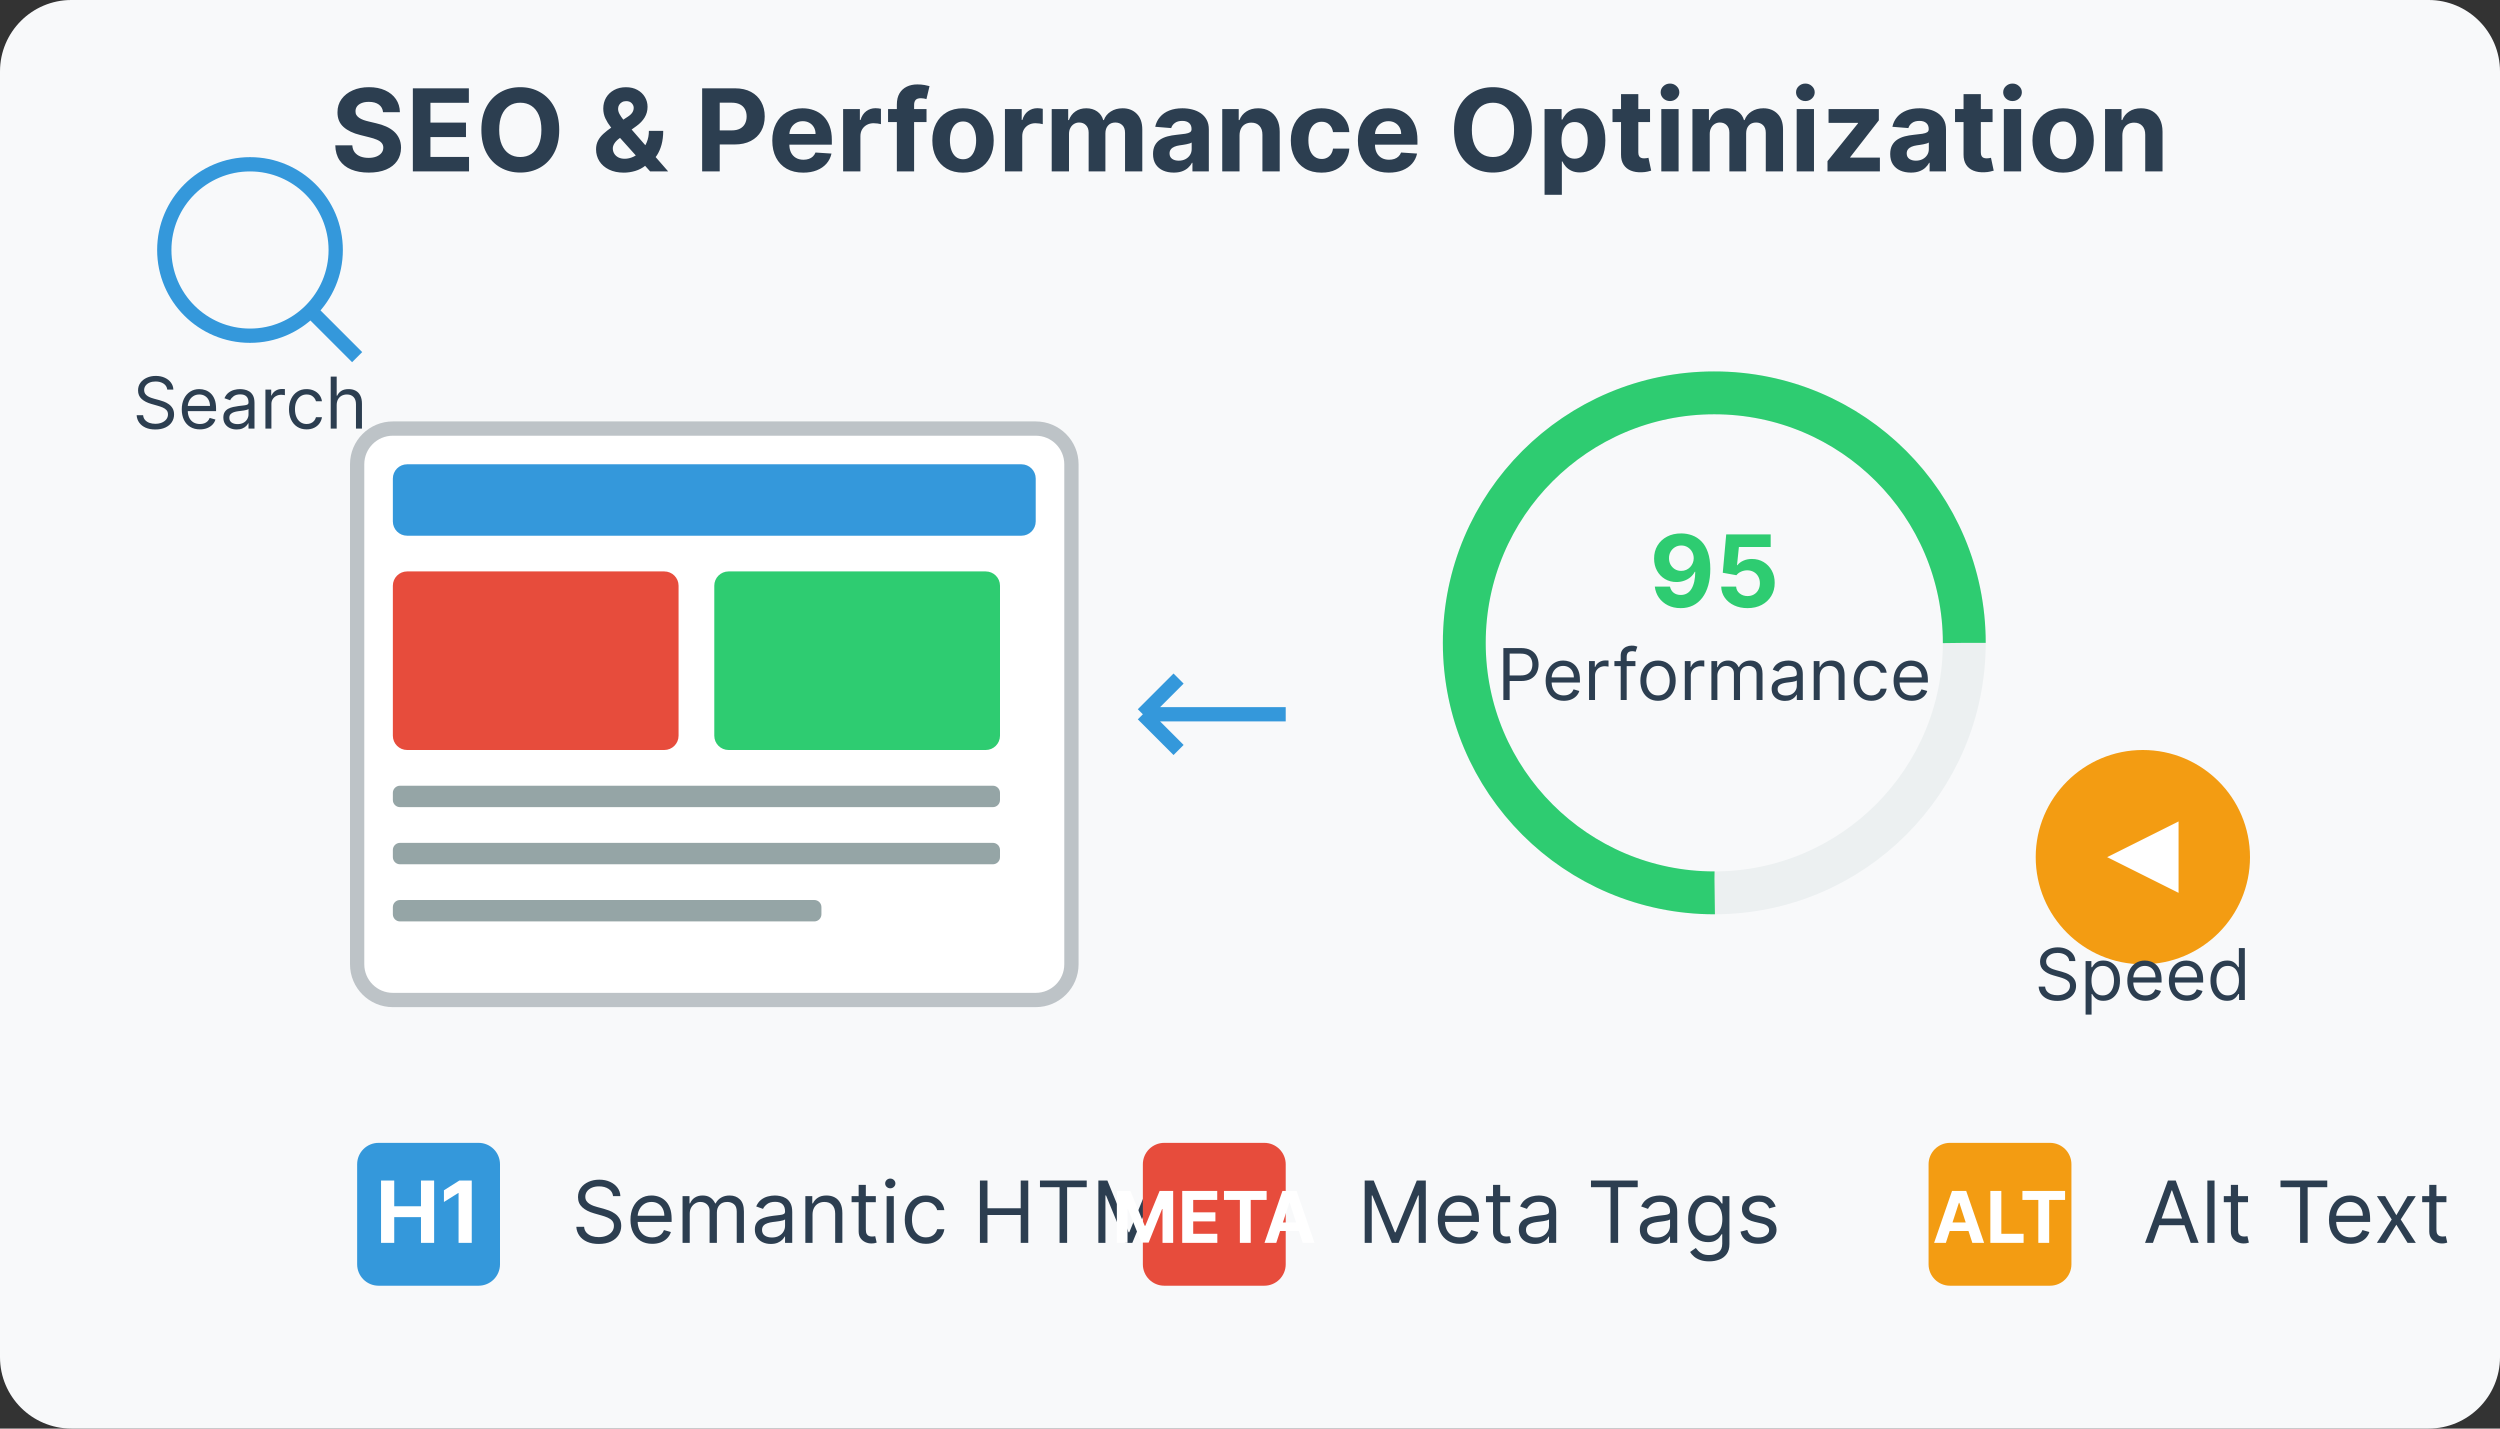
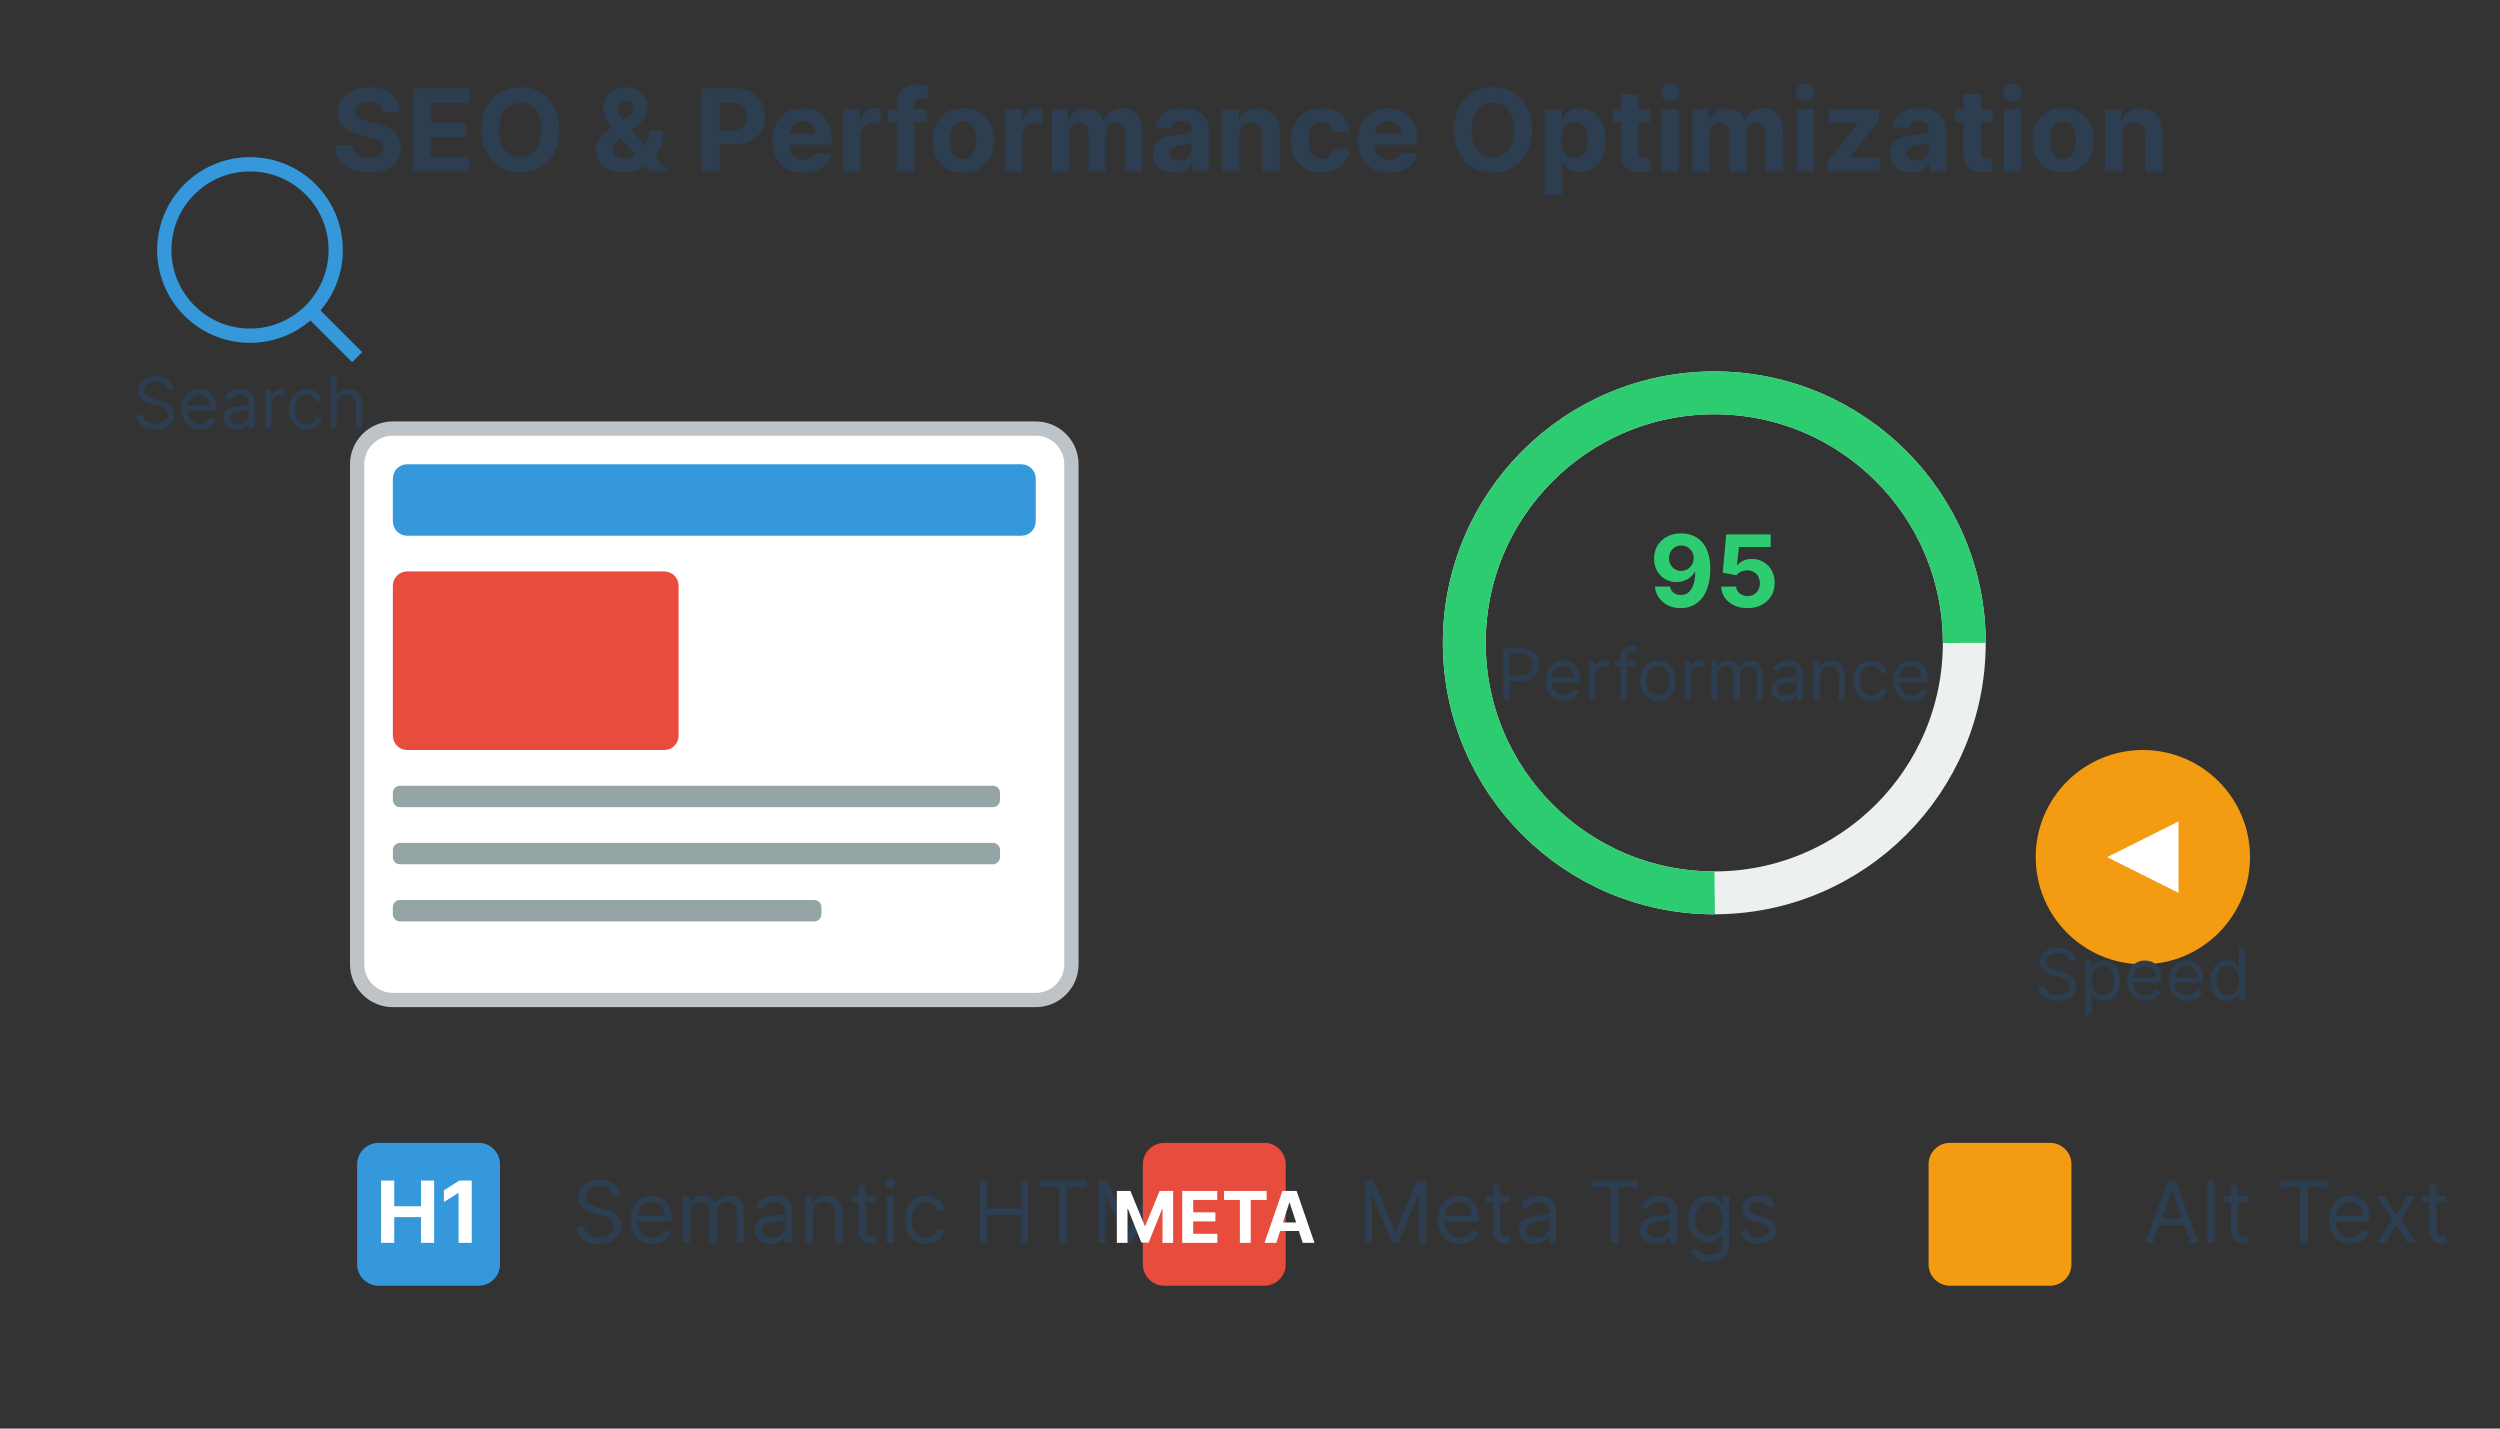
<svg xmlns="http://www.w3.org/2000/svg" width="350" height="200" viewBox="0 0 350 200" fill="none">
  <rect x="0" y="0" width="350" height="200" fill="#333333" stroke="none" />
  <g clip-path="url(#clip0_25_195)">
-     <path d="M340 0H10C4.477 0 0 4.477 0 10V190C0 195.523 4.477 200 10 200H340C345.523 200 350 195.523 350 190V10C350 4.477 345.523 0 340 0Z" fill="#F8F9FA" />
    <path d="M145 60H55C52.239 60 50 62.239 50 65V135C50 137.761 52.239 140 55 140H145C147.761 140 150 137.761 150 135V65C150 62.239 147.761 60 145 60Z" fill="white" stroke="#BDC3C7" stroke-width="2" />
    <path d="M143 65H57C55.895 65 55 65.895 55 67V73C55 74.105 55.895 75 57 75H143C144.105 75 145 74.105 145 73V67C145 65.895 144.105 65 143 65Z" fill="#3498DB" />
    <path d="M93 80H57C55.895 80 55 80.895 55 82V103C55 104.105 55.895 105 57 105H93C94.105 105 95 104.105 95 103V82C95 80.895 94.105 80 93 80Z" fill="#E74C3C" />
-     <path d="M138 80H102C100.895 80 100 80.895 100 82V103C100 104.105 100.895 105 102 105H138C139.105 105 140 104.105 140 103V82C140 80.895 139.105 80 138 80Z" fill="#2ECC71" />
    <path d="M139 110H56C55.448 110 55 110.448 55 111V112C55 112.552 55.448 113 56 113H139C139.552 113 140 112.552 140 112V111C140 110.448 139.552 110 139 110Z" fill="#95A5A6" />
    <path d="M139 118H56C55.448 118 55 118.448 55 119V120C55 120.552 55.448 121 56 121H139C139.552 121 140 120.552 140 120V119C140 118.448 139.552 118 139 118Z" fill="#95A5A6" />
    <path d="M114 126H56C55.448 126 55 126.448 55 127V128C55 128.552 55.448 129 56 129H114C114.552 129 115 128.552 115 128V127C115 126.448 114.552 126 114 126Z" fill="#95A5A6" />
    <path d="M240 125C259.33 125 275 109.33 275 90C275 70.67 259.33 55 240 55C220.67 55 205 70.67 205 90C205 109.33 220.67 125 240 125Z" stroke="#ECF0F1" stroke-width="6" />
    <path d="M275 90C275 70.67 259.33 55 240 55C220.67 55 205 70.67 205 90C205 109.33 220.67 125 240 125C259.33 125 275 109.33 275 90Z" stroke="#2ECC71" stroke-width="6" stroke-dasharray="165 165" />
    <path d="M235.376 74.679C235.9 74.679 236.404 74.767 236.888 74.942C237.375 75.118 237.809 75.398 238.19 75.783C238.575 76.167 238.878 76.678 239.1 77.314C239.326 77.947 239.44 78.724 239.443 79.646C239.443 80.511 239.345 81.283 239.15 81.962C238.958 82.638 238.681 83.213 238.32 83.688C237.958 84.162 237.522 84.523 237.012 84.771C236.502 85.017 235.932 85.139 235.302 85.139C234.622 85.139 234.022 85.008 233.502 84.746C232.982 84.481 232.563 84.122 232.244 83.668C231.929 83.21 231.739 82.697 231.673 82.126H233.795C233.878 82.498 234.052 82.786 234.317 82.992C234.583 83.194 234.911 83.295 235.302 83.295C235.965 83.295 236.469 83.006 236.813 82.43C237.158 81.85 237.332 81.056 237.335 80.048H237.266C237.113 80.347 236.908 80.603 236.649 80.819C236.391 81.031 236.094 81.195 235.759 81.311C235.428 81.427 235.075 81.485 234.7 81.485C234.1 81.485 233.565 81.344 233.094 81.062C232.624 80.781 232.253 80.393 231.981 79.899C231.709 79.405 231.573 78.842 231.573 78.209C231.57 77.526 231.727 76.918 232.045 76.384C232.364 75.851 232.808 75.433 233.378 75.131C233.951 74.826 234.617 74.676 235.376 74.679ZM235.391 76.369C235.057 76.369 234.758 76.449 234.496 76.608C234.238 76.767 234.032 76.981 233.88 77.249C233.731 77.518 233.658 77.818 233.661 78.149C233.661 78.484 233.734 78.785 233.88 79.054C234.029 79.319 234.231 79.531 234.487 79.69C234.745 79.846 235.04 79.924 235.371 79.924C235.62 79.924 235.85 79.878 236.062 79.785C236.275 79.692 236.459 79.564 236.614 79.402C236.773 79.236 236.898 79.046 236.987 78.83C237.077 78.615 237.121 78.386 237.121 78.144C237.118 77.823 237.042 77.528 236.893 77.259C236.744 76.991 236.538 76.775 236.276 76.613C236.014 76.451 235.719 76.369 235.391 76.369ZM244.653 85.139C243.951 85.139 243.324 85.01 242.774 84.751C242.227 84.493 241.793 84.137 241.472 83.683C241.15 83.228 240.983 82.708 240.969 82.121H243.058C243.081 82.516 243.246 82.836 243.555 83.081C243.863 83.326 244.229 83.449 244.653 83.449C244.991 83.449 245.29 83.374 245.548 83.225C245.81 83.073 246.014 82.862 246.16 82.594C246.309 82.322 246.384 82.01 246.384 81.659C246.384 81.301 246.307 80.986 246.155 80.715C246.006 80.443 245.799 80.231 245.533 80.078C245.268 79.926 244.965 79.848 244.624 79.844C244.325 79.844 244.035 79.906 243.754 80.028C243.475 80.151 243.258 80.318 243.102 80.531L241.188 80.188L241.67 74.818H247.895V76.578H243.445L243.182 79.129H243.241C243.42 78.877 243.691 78.668 244.052 78.502C244.413 78.336 244.817 78.254 245.265 78.254C245.878 78.254 246.425 78.398 246.906 78.686C247.386 78.974 247.766 79.371 248.044 79.874C248.322 80.375 248.46 80.951 248.457 81.604C248.46 82.29 248.301 82.9 247.979 83.434C247.661 83.964 247.215 84.382 246.642 84.687C246.072 84.988 245.409 85.139 244.653 85.139Z" fill="#2ECC71" />
    <path d="M210.471 98V90.727H212.928C213.498 90.727 213.965 90.83 214.327 91.036C214.692 91.24 214.962 91.516 215.137 91.864C215.312 92.212 215.4 92.6 215.4 93.028C215.4 93.457 215.312 93.846 215.137 94.197C214.964 94.547 214.696 94.826 214.334 95.035C213.972 95.241 213.508 95.344 212.942 95.344H211.181V94.562H212.914C213.304 94.562 213.618 94.495 213.855 94.36C214.092 94.225 214.263 94.043 214.37 93.813C214.479 93.581 214.533 93.32 214.533 93.028C214.533 92.737 214.479 92.477 214.37 92.247C214.263 92.017 214.09 91.838 213.851 91.707C213.612 91.575 213.295 91.508 212.9 91.508H211.351V98H210.471ZM218.933 98.114C218.407 98.114 217.954 97.998 217.573 97.766C217.194 97.531 216.902 97.204 216.696 96.785C216.492 96.364 216.39 95.874 216.39 95.315C216.39 94.757 216.492 94.264 216.696 93.838C216.902 93.41 217.188 93.076 217.555 92.837C217.924 92.595 218.355 92.474 218.848 92.474C219.132 92.474 219.412 92.522 219.689 92.617C219.966 92.711 220.218 92.865 220.446 93.078C220.673 93.289 220.854 93.568 220.989 93.916C221.124 94.264 221.191 94.693 221.191 95.202V95.557H216.987V94.832H220.339C220.339 94.525 220.278 94.25 220.154 94.008C220.034 93.767 219.861 93.576 219.636 93.437C219.413 93.297 219.151 93.227 218.848 93.227C218.514 93.227 218.225 93.31 217.981 93.476C217.74 93.639 217.554 93.852 217.424 94.115C217.293 94.378 217.228 94.66 217.228 94.96V95.443C217.228 95.855 217.299 96.204 217.441 96.491C217.586 96.775 217.786 96.992 218.042 97.141C218.297 97.287 218.594 97.361 218.933 97.361C219.153 97.361 219.352 97.33 219.529 97.269C219.709 97.204 219.864 97.11 219.995 96.984C220.125 96.856 220.225 96.698 220.297 96.508L221.106 96.736C221.021 97.01 220.878 97.252 220.676 97.46C220.475 97.666 220.227 97.827 219.931 97.943C219.635 98.057 219.302 98.114 218.933 98.114ZM222.466 98V92.546H223.276V93.369H223.333C223.432 93.099 223.612 92.88 223.873 92.712C224.133 92.544 224.426 92.46 224.753 92.46C224.815 92.46 224.892 92.461 224.984 92.464C225.076 92.466 225.146 92.47 225.194 92.474V93.327C225.165 93.32 225.1 93.309 224.998 93.295C224.899 93.278 224.793 93.27 224.682 93.27C224.417 93.27 224.18 93.326 223.972 93.437C223.766 93.546 223.603 93.697 223.482 93.891C223.364 94.083 223.304 94.302 223.304 94.548V98H222.466ZM228.958 92.546V93.256H226.017V92.546H228.958ZM226.898 98V91.793C226.898 91.48 226.971 91.22 227.118 91.011C227.265 90.803 227.456 90.647 227.69 90.543C227.924 90.438 228.172 90.386 228.432 90.386C228.638 90.386 228.806 90.403 228.936 90.436C229.067 90.469 229.164 90.5 229.228 90.528L228.986 91.253C228.944 91.239 228.884 91.221 228.809 91.2C228.735 91.178 228.638 91.168 228.517 91.168C228.24 91.168 228.04 91.237 227.917 91.377C227.797 91.517 227.736 91.722 227.736 91.992V98H226.898ZM232.124 98.114C231.631 98.114 231.199 97.996 230.827 97.762C230.458 97.528 230.169 97.2 229.961 96.778C229.755 96.357 229.652 95.865 229.652 95.301C229.652 94.733 229.755 94.237 229.961 93.813C230.169 93.389 230.458 93.06 230.827 92.826C231.199 92.592 231.631 92.474 232.124 92.474C232.616 92.474 233.047 92.592 233.416 92.826C233.788 93.06 234.077 93.389 234.283 93.813C234.491 94.237 234.595 94.733 234.595 95.301C234.595 95.865 234.491 96.357 234.283 96.778C234.077 97.2 233.788 97.528 233.416 97.762C233.047 97.996 232.616 98.114 232.124 98.114ZM232.124 97.361C232.498 97.361 232.805 97.265 233.047 97.073C233.288 96.881 233.467 96.629 233.583 96.317C233.699 96.004 233.757 95.666 233.757 95.301C233.757 94.937 233.699 94.597 233.583 94.282C233.467 93.967 233.288 93.713 233.047 93.519C232.805 93.324 232.498 93.227 232.124 93.227C231.75 93.227 231.442 93.324 231.2 93.519C230.959 93.713 230.78 93.967 230.664 94.282C230.548 94.597 230.49 94.937 230.49 95.301C230.49 95.666 230.548 96.004 230.664 96.317C230.78 96.629 230.959 96.881 231.2 97.073C231.442 97.265 231.75 97.361 232.124 97.361ZM235.874 98V92.546H236.684V93.369H236.741C236.84 93.099 237.02 92.88 237.281 92.712C237.541 92.544 237.835 92.46 238.161 92.46C238.223 92.46 238.3 92.461 238.392 92.464C238.485 92.466 238.554 92.47 238.602 92.474V93.327C238.573 93.32 238.508 93.309 238.406 93.295C238.307 93.278 238.202 93.27 238.09 93.27C237.825 93.27 237.588 93.326 237.38 93.437C237.174 93.546 237.011 93.697 236.89 93.891C236.772 94.083 236.713 94.302 236.713 94.548V98H235.874ZM239.595 98V92.546H240.405V93.398H240.476C240.589 93.106 240.773 92.88 241.026 92.719C241.28 92.556 241.584 92.474 241.939 92.474C242.299 92.474 242.598 92.556 242.837 92.719C243.079 92.88 243.267 93.106 243.402 93.398H243.459C243.598 93.116 243.808 92.892 244.087 92.727C244.367 92.558 244.702 92.474 245.092 92.474C245.58 92.474 245.979 92.627 246.289 92.933C246.599 93.236 246.754 93.708 246.754 94.349V98H245.916V94.349C245.916 93.947 245.806 93.659 245.586 93.487C245.366 93.314 245.107 93.227 244.808 93.227C244.425 93.227 244.128 93.343 243.917 93.575C243.706 93.805 243.601 94.096 243.601 94.449V98H242.749V94.264C242.749 93.954 242.648 93.704 242.447 93.515C242.246 93.323 241.986 93.227 241.669 93.227C241.451 93.227 241.248 93.285 241.058 93.401C240.871 93.517 240.72 93.678 240.604 93.884C240.49 94.088 240.433 94.323 240.433 94.591V98H239.595ZM249.892 98.128C249.546 98.128 249.232 98.063 248.951 97.933C248.669 97.8 248.445 97.609 248.279 97.361C248.114 97.11 248.031 96.807 248.031 96.452C248.031 96.139 248.092 95.886 248.216 95.692C248.339 95.495 248.503 95.341 248.709 95.23C248.915 95.119 249.142 95.036 249.391 94.981C249.642 94.925 249.894 94.88 250.147 94.847C250.479 94.804 250.748 94.772 250.953 94.751C251.162 94.727 251.313 94.688 251.408 94.633C251.505 94.579 251.554 94.484 251.554 94.349V94.321C251.554 93.971 251.458 93.698 251.266 93.504C251.077 93.31 250.789 93.213 250.403 93.213C250.003 93.213 249.689 93.301 249.462 93.476C249.235 93.651 249.075 93.838 248.983 94.037L248.187 93.753C248.329 93.421 248.519 93.163 248.755 92.979C248.994 92.792 249.255 92.662 249.537 92.588C249.821 92.512 250.1 92.474 250.375 92.474C250.55 92.474 250.751 92.496 250.978 92.538C251.208 92.579 251.429 92.663 251.642 92.79C251.858 92.918 252.037 93.111 252.179 93.369C252.321 93.627 252.392 93.973 252.392 94.406V98H251.554V97.261H251.511C251.454 97.38 251.359 97.506 251.227 97.641C251.094 97.776 250.918 97.891 250.698 97.986C250.478 98.081 250.209 98.128 249.892 98.128ZM250.02 97.375C250.351 97.375 250.63 97.31 250.858 97.18C251.087 97.049 251.26 96.881 251.376 96.675C251.494 96.469 251.554 96.253 251.554 96.026V95.258C251.518 95.301 251.44 95.34 251.319 95.376C251.201 95.409 251.064 95.438 250.907 95.465C250.753 95.488 250.603 95.51 250.456 95.528C250.312 95.545 250.195 95.559 250.105 95.571C249.887 95.599 249.683 95.646 249.494 95.71C249.307 95.771 249.155 95.865 249.039 95.99C248.926 96.113 248.869 96.281 248.869 96.494C248.869 96.785 248.977 97.006 249.192 97.155C249.41 97.302 249.686 97.375 250.02 97.375ZM254.759 94.719V98H253.921V92.546H254.731V93.398H254.802C254.93 93.121 255.124 92.898 255.384 92.73C255.645 92.56 255.981 92.474 256.393 92.474C256.762 92.474 257.085 92.55 257.362 92.702C257.639 92.851 257.855 93.078 258.009 93.383C258.163 93.687 258.24 94.07 258.24 94.534V98H257.401V94.591C257.401 94.162 257.29 93.829 257.068 93.59C256.845 93.348 256.54 93.227 256.151 93.227C255.884 93.227 255.645 93.285 255.434 93.401C255.226 93.517 255.061 93.687 254.941 93.909C254.82 94.132 254.759 94.401 254.759 94.719ZM261.987 98.114C261.475 98.114 261.035 97.993 260.666 97.751C260.297 97.51 260.012 97.177 259.814 96.754C259.615 96.33 259.515 95.846 259.515 95.301C259.515 94.747 259.617 94.258 259.821 93.835C260.027 93.408 260.313 93.076 260.68 92.837C261.049 92.595 261.48 92.474 261.973 92.474C262.356 92.474 262.702 92.546 263.01 92.688C263.317 92.829 263.569 93.028 263.766 93.284C263.962 93.54 264.084 93.838 264.132 94.179H263.294C263.23 93.93 263.088 93.71 262.868 93.519C262.65 93.324 262.356 93.227 261.987 93.227C261.66 93.227 261.374 93.312 261.127 93.483C260.884 93.651 260.693 93.889 260.556 94.197C260.421 94.502 260.353 94.861 260.353 95.273C260.353 95.694 260.42 96.061 260.552 96.374C260.687 96.686 260.877 96.929 261.12 97.102C261.367 97.274 261.655 97.361 261.987 97.361C262.205 97.361 262.402 97.323 262.58 97.247C262.757 97.171 262.908 97.062 263.031 96.921C263.154 96.778 263.242 96.608 263.294 96.409H264.132C264.084 96.731 263.967 97.021 263.78 97.279C263.596 97.535 263.35 97.738 263.045 97.89C262.742 98.039 262.389 98.114 261.987 98.114ZM267.644 98.114C267.118 98.114 266.665 97.998 266.284 97.766C265.905 97.531 265.613 97.204 265.407 96.785C265.203 96.364 265.101 95.874 265.101 95.315C265.101 94.757 265.203 94.264 265.407 93.838C265.613 93.41 265.899 93.076 266.266 92.837C266.635 92.595 267.066 92.474 267.559 92.474C267.843 92.474 268.123 92.522 268.4 92.617C268.677 92.711 268.929 92.865 269.157 93.078C269.384 93.289 269.565 93.568 269.7 93.916C269.835 94.264 269.902 94.693 269.902 95.202V95.557H265.698V94.832H269.05C269.05 94.525 268.989 94.25 268.865 94.008C268.745 93.767 268.572 93.576 268.347 93.437C268.124 93.297 267.862 93.227 267.559 93.227C267.225 93.227 266.936 93.31 266.692 93.476C266.451 93.639 266.265 93.852 266.135 94.115C266.004 94.378 265.939 94.66 265.939 94.96V95.443C265.939 95.855 266.01 96.204 266.152 96.491C266.297 96.775 266.497 96.992 266.752 97.141C267.008 97.287 267.305 97.361 267.644 97.361C267.864 97.361 268.063 97.33 268.24 97.269C268.42 97.204 268.575 97.11 268.706 96.984C268.836 96.856 268.936 96.698 269.007 96.508L269.817 96.736C269.732 97.01 269.589 97.252 269.387 97.46C269.186 97.666 268.938 97.827 268.642 97.943C268.346 98.057 268.013 98.114 267.644 98.114Z" fill="#2C3E50" />
    <path d="M67 160H53C51.343 160 50 161.343 50 163V177C50 178.657 51.343 180 53 180H67C68.657 180 70 178.657 70 177V163C70 161.343 68.657 160 67 160Z" fill="#3498DB" />
    <path d="M53.346 174V165.273H55.192V168.874H58.937V165.273H60.778V174H58.937V170.395H55.192V174H53.346ZM66.045 165.273V174H64.2V167.024H64.149L62.15 168.277V166.641L64.311 165.273H66.045Z" fill="white" />
    <path d="M85.829 167.455C85.778 167.023 85.571 166.688 85.207 166.449C84.844 166.21 84.398 166.091 83.869 166.091C83.483 166.091 83.145 166.153 82.855 166.278C82.568 166.403 82.344 166.575 82.182 166.794C82.023 167.013 81.943 167.261 81.943 167.54C81.943 167.773 81.999 167.973 82.109 168.141C82.223 168.305 82.368 168.443 82.544 168.554C82.72 168.662 82.905 168.751 83.098 168.822C83.291 168.891 83.469 168.946 83.631 168.989L84.517 169.227C84.744 169.287 84.997 169.369 85.276 169.474C85.557 169.58 85.825 169.723 86.081 169.905C86.34 170.084 86.553 170.314 86.72 170.595C86.888 170.876 86.972 171.222 86.972 171.631C86.972 172.102 86.848 172.528 86.601 172.909C86.356 173.29 85.999 173.592 85.527 173.817C85.058 174.041 84.489 174.153 83.818 174.153C83.193 174.153 82.652 174.053 82.195 173.851C81.74 173.649 81.382 173.368 81.121 173.007C80.862 172.646 80.716 172.227 80.682 171.75H81.773C81.801 172.08 81.912 172.352 82.105 172.568C82.301 172.781 82.548 172.94 82.847 173.045C83.148 173.148 83.472 173.199 83.818 173.199C84.222 173.199 84.584 173.134 84.905 173.003C85.226 172.869 85.48 172.685 85.668 172.449C85.855 172.21 85.949 171.932 85.949 171.614C85.949 171.324 85.868 171.088 85.706 170.906C85.544 170.724 85.331 170.577 85.067 170.463C84.803 170.349 84.517 170.25 84.21 170.165L83.136 169.858C82.454 169.662 81.915 169.382 81.517 169.018C81.119 168.655 80.921 168.179 80.921 167.591C80.921 167.102 81.053 166.676 81.317 166.312C81.584 165.946 81.942 165.662 82.391 165.46C82.842 165.256 83.347 165.153 83.903 165.153C84.466 165.153 84.966 165.254 85.403 165.456C85.841 165.655 86.188 165.928 86.443 166.274C86.702 166.621 86.838 167.014 86.852 167.455H85.829ZM91.317 174.136C90.686 174.136 90.142 173.997 89.685 173.719C89.231 173.438 88.88 173.045 88.632 172.543C88.388 172.037 88.266 171.449 88.266 170.778C88.266 170.108 88.388 169.517 88.632 169.006C88.88 168.491 89.223 168.091 89.664 167.804C90.107 167.514 90.624 167.369 91.215 167.369C91.556 167.369 91.892 167.426 92.225 167.54C92.557 167.653 92.86 167.838 93.132 168.094C93.405 168.347 93.623 168.682 93.784 169.099C93.946 169.517 94.027 170.031 94.027 170.642V171.068H88.982V170.199H93.005C93.005 169.83 92.931 169.5 92.783 169.21C92.638 168.92 92.431 168.692 92.161 168.524C91.894 168.357 91.579 168.273 91.215 168.273C90.814 168.273 90.468 168.372 90.175 168.571C89.885 168.767 89.662 169.023 89.506 169.338C89.35 169.653 89.272 169.991 89.272 170.352V170.932C89.272 171.426 89.357 171.845 89.527 172.189C89.701 172.53 89.941 172.79 90.248 172.969C90.554 173.145 90.911 173.233 91.317 173.233C91.581 173.233 91.82 173.196 92.033 173.122C92.249 173.045 92.435 172.932 92.591 172.781C92.748 172.628 92.868 172.437 92.954 172.21L93.925 172.483C93.823 172.812 93.651 173.102 93.409 173.352C93.168 173.599 92.87 173.793 92.515 173.932C92.159 174.068 91.76 174.136 91.317 174.136ZM95.557 174V167.455H96.529V168.477H96.614C96.75 168.128 96.971 167.857 97.275 167.663C97.579 167.467 97.944 167.369 98.37 167.369C98.802 167.369 99.161 167.467 99.448 167.663C99.738 167.857 99.963 168.128 100.125 168.477H100.194C100.361 168.139 100.613 167.871 100.948 167.672C101.283 167.47 101.685 167.369 102.154 167.369C102.739 167.369 103.218 167.553 103.59 167.919C103.962 168.283 104.148 168.849 104.148 169.619V174H103.142V169.619C103.142 169.136 103.01 168.791 102.746 168.584C102.482 168.376 102.171 168.273 101.813 168.273C101.353 168.273 100.996 168.412 100.743 168.69C100.49 168.966 100.364 169.315 100.364 169.739V174H99.341V169.517C99.341 169.145 99.221 168.845 98.979 168.618C98.738 168.388 98.427 168.273 98.046 168.273C97.784 168.273 97.54 168.342 97.313 168.482C97.088 168.621 96.907 168.814 96.767 169.061C96.631 169.305 96.563 169.588 96.563 169.909V174H95.557ZM107.913 174.153C107.498 174.153 107.122 174.075 106.784 173.919C106.446 173.76 106.177 173.531 105.978 173.233C105.779 172.932 105.68 172.568 105.68 172.142C105.68 171.767 105.754 171.463 105.902 171.23C106.049 170.994 106.247 170.81 106.494 170.676C106.741 170.543 107.014 170.443 107.312 170.378C107.613 170.31 107.916 170.256 108.22 170.216C108.618 170.165 108.94 170.126 109.187 170.101C109.437 170.072 109.619 170.026 109.733 169.96C109.849 169.895 109.907 169.781 109.907 169.619V169.585C109.907 169.165 109.792 168.838 109.562 168.605C109.335 168.372 108.99 168.256 108.527 168.256C108.047 168.256 107.67 168.361 107.397 168.571C107.125 168.781 106.933 169.006 106.822 169.244L105.868 168.903C106.038 168.506 106.265 168.196 106.549 167.974C106.836 167.75 107.149 167.594 107.487 167.506C107.828 167.415 108.163 167.369 108.493 167.369C108.703 167.369 108.944 167.395 109.217 167.446C109.493 167.494 109.758 167.595 110.014 167.749C110.272 167.902 110.487 168.134 110.657 168.443C110.828 168.753 110.913 169.168 110.913 169.688V174H109.907V173.114H109.856C109.788 173.256 109.674 173.408 109.515 173.57C109.356 173.732 109.145 173.869 108.88 173.983C108.616 174.097 108.294 174.153 107.913 174.153ZM108.066 173.25C108.464 173.25 108.799 173.172 109.072 173.016C109.348 172.859 109.555 172.658 109.694 172.411C109.836 172.163 109.907 171.903 109.907 171.631V170.71C109.865 170.761 109.771 170.808 109.626 170.851C109.484 170.891 109.319 170.926 109.132 170.957C108.947 170.986 108.767 171.011 108.591 171.034C108.417 171.054 108.277 171.071 108.169 171.085C107.907 171.119 107.663 171.175 107.436 171.251C107.211 171.325 107.029 171.437 106.89 171.588C106.754 171.736 106.686 171.937 106.686 172.193C106.686 172.543 106.815 172.807 107.074 172.986C107.335 173.162 107.666 173.25 108.066 173.25ZM113.754 170.062V174H112.749V167.455H113.72V168.477H113.805C113.959 168.145 114.192 167.878 114.504 167.676C114.817 167.472 115.22 167.369 115.714 167.369C116.158 167.369 116.545 167.46 116.878 167.642C117.21 167.821 117.469 168.094 117.653 168.46C117.838 168.824 117.93 169.284 117.93 169.841V174H116.925V169.909C116.925 169.395 116.791 168.994 116.524 168.707C116.257 168.418 115.891 168.273 115.425 168.273C115.104 168.273 114.817 168.342 114.564 168.482C114.314 168.621 114.116 168.824 113.972 169.091C113.827 169.358 113.754 169.682 113.754 170.062ZM122.615 167.455V168.307H119.223V167.455H122.615ZM120.211 165.886H121.217V172.125C121.217 172.409 121.258 172.622 121.341 172.764C121.426 172.903 121.534 172.997 121.664 173.045C121.798 173.091 121.939 173.114 122.086 173.114C122.197 173.114 122.288 173.108 122.359 173.097C122.43 173.082 122.487 173.071 122.529 173.062L122.734 173.966C122.666 173.991 122.571 174.017 122.449 174.043C122.326 174.071 122.172 174.085 121.984 174.085C121.7 174.085 121.422 174.024 121.149 173.902C120.879 173.78 120.654 173.594 120.475 173.344C120.299 173.094 120.211 172.778 120.211 172.398V165.886ZM124.127 174V167.455H125.133V174H124.127ZM124.639 166.364C124.443 166.364 124.274 166.297 124.132 166.163C123.993 166.03 123.923 165.869 123.923 165.682C123.923 165.494 123.993 165.334 124.132 165.2C124.274 165.067 124.443 165 124.639 165C124.835 165 125.002 165.067 125.142 165.2C125.284 165.334 125.355 165.494 125.355 165.682C125.355 165.869 125.284 166.03 125.142 166.163C125.002 166.297 124.835 166.364 124.639 166.364ZM129.634 174.136C129.021 174.136 128.492 173.991 128.049 173.702C127.606 173.412 127.265 173.013 127.026 172.504C126.788 171.996 126.668 171.415 126.668 170.761C126.668 170.097 126.79 169.51 127.035 169.001C127.282 168.49 127.626 168.091 128.066 167.804C128.509 167.514 129.026 167.369 129.617 167.369C130.077 167.369 130.492 167.455 130.862 167.625C131.231 167.795 131.533 168.034 131.769 168.341C132.005 168.648 132.151 169.006 132.208 169.415H131.202C131.126 169.116 130.955 168.852 130.691 168.622C130.43 168.389 130.077 168.273 129.634 168.273C129.242 168.273 128.898 168.375 128.603 168.58C128.31 168.781 128.082 169.067 127.917 169.436C127.755 169.803 127.674 170.233 127.674 170.727C127.674 171.233 127.754 171.673 127.913 172.048C128.075 172.423 128.302 172.714 128.594 172.922C128.89 173.129 129.237 173.233 129.634 173.233C129.896 173.233 130.133 173.188 130.346 173.097C130.559 173.006 130.739 172.875 130.887 172.705C131.035 172.534 131.14 172.33 131.202 172.091H132.208C132.151 172.477 132.011 172.825 131.786 173.135C131.565 173.442 131.271 173.686 130.904 173.868C130.54 174.047 130.117 174.136 129.634 174.136ZM137.19 174V165.273H138.246V169.159H142.9V165.273H143.957V174H142.9V170.097H138.246V174H137.19ZM145.595 166.21V165.273H152.141V166.21H149.396V174H148.339V166.21H145.595ZM153.772 165.273H155.033L157.999 172.517H158.101L161.067 165.273H162.328V174H161.34V167.369H161.255L158.527 174H157.573L154.846 167.369H154.76V174H153.772V165.273ZM164.447 174V165.273H165.504V173.062H169.561V174H164.447Z" fill="#2C3E50" />
    <path d="M177 160H163C161.343 160 160 161.343 160 163V177C160 178.657 161.343 180 163 180H177C178.657 180 180 178.657 180 177V163C180 161.343 178.657 160 177 160Z" fill="#E74C3C" />
    <path d="M156.36 166.727H158.256L160.259 171.614H160.344L162.347 166.727H164.243V174H162.752V169.266H162.691L160.809 173.964H159.794L157.911 169.249H157.851V174H156.36V166.727ZM165.51 174V166.727H170.411V167.995H167.048V169.728H170.158V170.996H167.048V172.732H170.425V174H165.51ZM171.356 167.995V166.727H177.329V167.995H175.103V174H173.583V167.995H171.356ZM178.678 174H177.03L179.541 166.727H181.522L184.029 174H182.381L180.56 168.389H180.503L178.678 174ZM178.575 171.141H182.467V172.342H178.575V171.141Z" fill="white" />
    <path d="M191.057 165.273H192.318L195.284 172.517H195.386L198.352 165.273H199.614V174H198.625V167.369H198.54L195.812 174H194.858L192.131 167.369H192.045V174H191.057V165.273ZM204.341 174.136C203.71 174.136 203.166 173.997 202.708 173.719C202.254 173.438 201.903 173.045 201.656 172.543C201.412 172.037 201.289 171.449 201.289 170.778C201.289 170.108 201.412 169.517 201.656 169.006C201.903 168.491 202.247 168.091 202.687 167.804C203.13 167.514 203.647 167.369 204.238 167.369C204.579 167.369 204.916 167.426 205.248 167.54C205.581 167.653 205.883 167.838 206.156 168.094C206.429 168.347 206.646 168.682 206.808 169.099C206.97 169.517 207.051 170.031 207.051 170.642V171.068H202.005V170.199H206.028C206.028 169.83 205.954 169.5 205.806 169.21C205.662 168.92 205.454 168.692 205.184 168.524C204.917 168.357 204.602 168.273 204.238 168.273C203.838 168.273 203.491 168.372 203.199 168.571C202.909 168.767 202.686 169.023 202.529 169.338C202.373 169.653 202.295 169.991 202.295 170.352V170.932C202.295 171.426 202.38 171.845 202.551 172.189C202.724 172.53 202.964 172.79 203.271 172.969C203.578 173.145 203.934 173.233 204.341 173.233C204.605 173.233 204.843 173.196 205.056 173.122C205.272 173.045 205.458 172.932 205.615 172.781C205.771 172.628 205.892 172.437 205.977 172.21L206.949 172.483C206.846 172.812 206.674 173.102 206.433 173.352C206.191 173.599 205.893 173.793 205.538 173.932C205.183 174.068 204.784 174.136 204.341 174.136ZM211.427 167.455V168.307H208.035V167.455H211.427ZM209.024 165.886H210.029V172.125C210.029 172.409 210.071 172.622 210.153 172.764C210.238 172.903 210.346 172.997 210.477 173.045C210.61 173.091 210.751 173.114 210.899 173.114C211.01 173.114 211.1 173.108 211.172 173.097C211.243 173.082 211.299 173.071 211.342 173.062L211.547 173.966C211.478 173.991 211.383 174.017 211.261 174.043C211.139 174.071 210.984 174.085 210.797 174.085C210.512 174.085 210.234 174.024 209.961 173.902C209.691 173.78 209.467 173.594 209.288 173.344C209.112 173.094 209.024 172.778 209.024 172.398V165.886ZM214.866 174.153C214.451 174.153 214.075 174.075 213.737 173.919C213.399 173.76 213.13 173.531 212.931 173.233C212.733 172.932 212.633 172.568 212.633 172.142C212.633 171.767 212.707 171.463 212.855 171.23C213.002 170.994 213.2 170.81 213.447 170.676C213.694 170.543 213.967 170.443 214.265 170.378C214.566 170.31 214.869 170.256 215.173 170.216C215.571 170.165 215.893 170.126 216.14 170.101C216.39 170.072 216.572 170.026 216.686 169.96C216.802 169.895 216.86 169.781 216.86 169.619V169.585C216.86 169.165 216.745 168.838 216.515 168.605C216.288 168.372 215.943 168.256 215.48 168.256C215 168.256 214.623 168.361 214.35 168.571C214.078 168.781 213.886 169.006 213.775 169.244L212.821 168.903C212.991 168.506 213.218 168.196 213.502 167.974C213.789 167.75 214.102 167.594 214.44 167.506C214.781 167.415 215.116 167.369 215.446 167.369C215.656 167.369 215.897 167.395 216.17 167.446C216.446 167.494 216.711 167.595 216.967 167.749C217.225 167.902 217.44 168.134 217.61 168.443C217.781 168.753 217.866 169.168 217.866 169.688V174H216.86V173.114H216.809C216.741 173.256 216.627 173.408 216.468 173.57C216.309 173.732 216.098 173.869 215.833 173.983C215.569 174.097 215.247 174.153 214.866 174.153ZM215.02 173.25C215.417 173.25 215.752 173.172 216.025 173.016C216.301 172.859 216.508 172.658 216.647 172.411C216.789 172.163 216.86 171.903 216.86 171.631V170.71C216.818 170.761 216.724 170.808 216.579 170.851C216.437 170.891 216.272 170.926 216.085 170.957C215.9 170.986 215.72 171.011 215.544 171.034C215.37 171.054 215.23 171.071 215.122 171.085C214.86 171.119 214.616 171.175 214.389 171.251C214.164 171.325 213.983 171.437 213.843 171.588C213.707 171.736 213.639 171.937 213.639 172.193C213.639 172.543 213.768 172.807 214.027 172.986C214.288 173.162 214.619 173.25 215.02 173.25ZM222.736 166.21V165.273H229.281V166.21H226.537V174H225.48V166.21H222.736ZM231.811 174.153C231.397 174.153 231.02 174.075 230.682 173.919C230.344 173.76 230.076 173.531 229.877 173.233C229.678 172.932 229.578 172.568 229.578 172.142C229.578 171.767 229.652 171.463 229.8 171.23C229.948 170.994 230.145 170.81 230.392 170.676C230.64 170.543 230.912 170.443 231.211 170.378C231.512 170.31 231.814 170.256 232.118 170.216C232.516 170.165 232.838 170.126 233.086 170.101C233.336 170.072 233.517 170.026 233.631 169.96C233.748 169.895 233.806 169.781 233.806 169.619V169.585C233.806 169.165 233.691 168.838 233.461 168.605C233.233 168.372 232.888 168.256 232.425 168.256C231.945 168.256 231.569 168.361 231.296 168.571C231.023 168.781 230.831 169.006 230.721 169.244L229.766 168.903C229.936 168.506 230.164 168.196 230.448 167.974C230.735 167.75 231.047 167.594 231.385 167.506C231.726 167.415 232.061 167.369 232.391 167.369C232.601 167.369 232.843 167.395 233.115 167.446C233.391 167.494 233.657 167.595 233.912 167.749C234.171 167.902 234.385 168.134 234.556 168.443C234.726 168.753 234.811 169.168 234.811 169.688V174H233.806V173.114H233.755C233.686 173.256 233.573 173.408 233.414 173.57C233.255 173.732 233.043 173.869 232.779 173.983C232.515 174.097 232.192 174.153 231.811 174.153ZM231.965 173.25C232.363 173.25 232.698 173.172 232.971 173.016C233.246 172.859 233.453 172.658 233.593 172.411C233.735 172.163 233.806 171.903 233.806 171.631V170.71C233.763 170.761 233.669 170.808 233.525 170.851C233.382 170.891 233.218 170.926 233.03 170.957C232.846 170.986 232.665 171.011 232.489 171.034C232.316 171.054 232.175 171.071 232.067 171.085C231.806 171.119 231.561 171.175 231.334 171.251C231.11 171.325 230.928 171.437 230.789 171.588C230.652 171.736 230.584 171.937 230.584 172.193C230.584 172.543 230.713 172.807 230.972 172.986C231.233 173.162 231.564 173.25 231.965 173.25ZM239.289 176.591C238.803 176.591 238.386 176.528 238.036 176.403C237.687 176.281 237.396 176.119 237.163 175.918C236.933 175.719 236.749 175.506 236.613 175.278L237.414 174.716C237.505 174.835 237.62 174.972 237.759 175.125C237.898 175.281 238.089 175.416 238.33 175.53C238.575 175.646 238.894 175.705 239.289 175.705C239.817 175.705 240.254 175.577 240.597 175.321C240.941 175.065 241.113 174.665 241.113 174.119V172.79H241.028C240.954 172.909 240.849 173.057 240.712 173.233C240.579 173.406 240.386 173.561 240.133 173.697C239.883 173.831 239.545 173.898 239.119 173.898C238.59 173.898 238.116 173.773 237.695 173.523C237.278 173.273 236.947 172.909 236.702 172.432C236.461 171.955 236.34 171.375 236.34 170.693C236.34 170.023 236.458 169.439 236.694 168.942C236.93 168.442 237.258 168.055 237.678 167.783C238.099 167.507 238.585 167.369 239.136 167.369C239.562 167.369 239.9 167.44 240.15 167.582C240.403 167.722 240.596 167.881 240.729 168.06C240.866 168.236 240.971 168.381 241.045 168.494H241.147V167.455H242.119V174.188C242.119 174.75 241.991 175.207 241.735 175.56C241.482 175.915 241.141 176.175 240.712 176.339C240.286 176.507 239.812 176.591 239.289 176.591ZM239.255 172.994C239.658 172.994 239.999 172.902 240.278 172.717C240.556 172.533 240.768 172.267 240.913 171.92C241.058 171.574 241.13 171.159 241.13 170.676C241.13 170.205 241.059 169.788 240.917 169.428C240.775 169.067 240.565 168.784 240.286 168.58C240.008 168.375 239.664 168.273 239.255 168.273C238.829 168.273 238.474 168.381 238.19 168.597C237.908 168.812 237.697 169.102 237.555 169.466C237.415 169.83 237.346 170.233 237.346 170.676C237.346 171.131 237.417 171.533 237.559 171.882C237.704 172.229 237.917 172.501 238.198 172.7C238.482 172.896 238.835 172.994 239.255 172.994ZM248.596 168.92L247.692 169.176C247.636 169.026 247.552 168.879 247.441 168.737C247.333 168.592 247.185 168.473 246.998 168.379C246.81 168.286 246.57 168.239 246.278 168.239C245.877 168.239 245.543 168.331 245.276 168.516C245.012 168.697 244.88 168.929 244.88 169.21C244.88 169.46 244.971 169.658 245.153 169.803C245.335 169.947 245.619 170.068 246.005 170.165L246.977 170.403C247.562 170.545 247.998 170.763 248.285 171.055C248.572 171.345 248.715 171.719 248.715 172.176C248.715 172.551 248.607 172.886 248.391 173.182C248.178 173.477 247.88 173.71 247.496 173.881C247.113 174.051 246.667 174.136 246.158 174.136C245.491 174.136 244.938 173.991 244.501 173.702C244.063 173.412 243.786 172.989 243.67 172.432L244.624 172.193C244.715 172.545 244.887 172.81 245.14 172.986C245.396 173.162 245.729 173.25 246.141 173.25C246.61 173.25 246.982 173.151 247.258 172.952C247.536 172.75 247.675 172.509 247.675 172.227C247.675 172 247.596 171.81 247.437 171.656C247.278 171.5 247.033 171.384 246.704 171.307L245.613 171.051C245.013 170.909 244.573 170.689 244.292 170.391C244.013 170.089 243.874 169.713 243.874 169.261C243.874 168.892 243.978 168.565 244.185 168.281C244.396 167.997 244.681 167.774 245.042 167.612C245.406 167.45 245.817 167.369 246.278 167.369C246.925 167.369 247.434 167.511 247.803 167.795C248.175 168.08 248.44 168.455 248.596 168.92Z" fill="#2C3E50" />
    <path d="M287 160H273C271.343 160 270 161.343 270 163V177C270 178.657 271.343 180 273 180H287C288.657 180 290 178.657 290 177V163C290 161.343 288.657 160 287 160Z" fill="#F39C12" />
-     <path d="M272.423 174H270.775L273.286 166.727H275.267L277.774 174H276.127L274.305 168.389H274.248L272.423 174ZM272.32 171.141H276.212V172.342H272.32V171.141ZM278.65 174V166.727H280.187V172.732H283.305V174H278.65ZM283.138 167.995V166.727H289.111V167.995H286.885V174H285.365V167.995H283.138Z" fill="white" />
    <path d="M301.415 174H300.307L303.511 165.273H304.602L307.807 174H306.699L304.091 166.653H304.023L301.415 174ZM301.824 170.591H306.29V171.528H301.824V170.591ZM310.036 165.273V174H309.03V165.273H310.036ZM314.724 167.455V168.307H311.332V167.455H314.724ZM312.321 165.886H313.326V172.125C313.326 172.409 313.368 172.622 313.45 172.764C313.535 172.903 313.643 172.997 313.774 173.045C313.907 173.091 314.048 173.114 314.196 173.114C314.306 173.114 314.397 173.108 314.468 173.097C314.539 173.082 314.596 173.071 314.639 173.062L314.843 173.966C314.775 173.991 314.68 174.017 314.558 174.043C314.436 174.071 314.281 174.085 314.093 174.085C313.809 174.085 313.531 174.024 313.258 173.902C312.988 173.78 312.764 173.594 312.585 173.344C312.409 173.094 312.321 172.778 312.321 172.398V165.886ZM319.271 166.21V165.273H325.816V166.21H323.072V174H322.015V166.21H319.271ZM329.106 174.136C328.475 174.136 327.931 173.997 327.474 173.719C327.02 173.438 326.669 173.045 326.422 172.543C326.177 172.037 326.055 171.449 326.055 170.778C326.055 170.108 326.177 169.517 326.422 169.006C326.669 168.491 327.012 168.091 327.453 167.804C327.896 167.514 328.413 167.369 329.004 167.369C329.345 167.369 329.681 167.426 330.014 167.54C330.346 167.653 330.649 167.838 330.922 168.094C331.194 168.347 331.412 168.682 331.574 169.099C331.735 169.517 331.816 170.031 331.816 170.642V171.068H326.771V170.199H330.794C330.794 169.83 330.72 169.5 330.572 169.21C330.427 168.92 330.22 168.692 329.95 168.524C329.683 168.357 329.368 168.273 329.004 168.273C328.603 168.273 328.257 168.372 327.964 168.571C327.674 168.767 327.451 169.023 327.295 169.338C327.139 169.653 327.061 169.991 327.061 170.352V170.932C327.061 171.426 327.146 171.845 327.316 172.189C327.49 172.53 327.73 172.79 328.037 172.969C328.343 173.145 328.7 173.233 329.106 173.233C329.37 173.233 329.609 173.196 329.822 173.122C330.038 173.045 330.224 172.932 330.38 172.781C330.537 172.628 330.657 172.437 330.743 172.21L331.714 172.483C331.612 172.812 331.44 173.102 331.199 173.352C330.957 173.599 330.659 173.793 330.304 173.932C329.949 174.068 329.549 174.136 329.106 174.136ZM333.92 167.455L335.489 170.131L337.057 167.455H338.216L336.102 170.727L338.216 174H337.057L335.489 171.46L333.92 174H332.761L334.841 170.727L332.761 167.455H333.92ZM342.498 167.455V168.307H339.105V167.455H342.498ZM340.094 165.886H341.1V172.125C341.1 172.409 341.141 172.622 341.223 172.764C341.309 172.903 341.417 172.997 341.547 173.045C341.681 173.091 341.821 173.114 341.969 173.114C342.08 173.114 342.171 173.108 342.242 173.097C342.313 173.082 342.37 173.071 342.412 173.062L342.617 173.966C342.549 173.991 342.453 174.017 342.331 174.043C342.209 174.071 342.054 174.085 341.867 174.085C341.583 174.085 341.304 174.024 341.032 173.902C340.762 173.78 340.537 173.594 340.358 173.344C340.182 173.094 340.094 172.778 340.094 172.398V165.886Z" fill="#2C3E50" />
-     <path d="M180 100H160M160 100L165 95M160 100L165 105" stroke="#3498DB" stroke-width="2" />
    <path d="M53.629 15.71C53.583 15.252 53.388 14.896 53.043 14.642C52.699 14.388 52.231 14.261 51.64 14.261C51.238 14.261 50.899 14.318 50.623 14.432C50.346 14.542 50.134 14.695 49.986 14.892C49.843 15.089 49.771 15.312 49.771 15.562C49.763 15.771 49.807 15.953 49.901 16.108C50 16.263 50.134 16.398 50.305 16.511C50.475 16.621 50.672 16.718 50.896 16.801C51.119 16.881 51.358 16.949 51.611 17.006L52.657 17.256C53.164 17.369 53.63 17.521 54.055 17.71C54.479 17.9 54.846 18.133 55.157 18.409C55.468 18.686 55.708 19.011 55.879 19.386C56.053 19.761 56.142 20.191 56.146 20.676C56.142 21.388 55.96 22.006 55.6 22.528C55.244 23.047 54.729 23.451 54.055 23.739C53.384 24.023 52.575 24.165 51.629 24.165C50.689 24.165 49.871 24.021 49.174 23.733C48.481 23.445 47.939 23.019 47.549 22.454C47.163 21.886 46.96 21.184 46.941 20.347H49.322C49.348 20.737 49.46 21.062 49.657 21.324C49.858 21.581 50.125 21.776 50.458 21.909C50.795 22.038 51.176 22.102 51.6 22.102C52.017 22.102 52.379 22.042 52.685 21.921C52.996 21.799 53.236 21.631 53.407 21.415C53.577 21.199 53.663 20.951 53.663 20.671C53.663 20.409 53.585 20.189 53.43 20.011C53.278 19.833 53.055 19.682 52.759 19.557C52.468 19.432 52.11 19.318 51.685 19.216L50.418 18.898C49.437 18.659 48.663 18.286 48.094 17.778C47.526 17.271 47.244 16.587 47.248 15.727C47.244 15.023 47.432 14.407 47.81 13.881C48.193 13.354 48.718 12.943 49.384 12.648C50.051 12.352 50.809 12.204 51.657 12.204C52.521 12.204 53.274 12.352 53.918 12.648C54.566 12.943 55.07 13.354 55.43 13.881C55.789 14.407 55.975 15.017 55.986 15.71H53.629ZM57.8 24V12.364H65.641V14.392H60.261V17.165H65.238V19.193H60.261V21.972H65.664V24H57.8ZM78.29 18.182C78.29 19.451 78.05 20.53 77.569 21.421C77.092 22.311 76.44 22.991 75.614 23.46C74.792 23.926 73.868 24.159 72.842 24.159C71.808 24.159 70.879 23.924 70.058 23.454C69.236 22.985 68.586 22.305 68.109 21.415C67.631 20.525 67.393 19.447 67.393 18.182C67.393 16.913 67.631 15.833 68.109 14.943C68.586 14.053 69.236 13.375 70.058 12.909C70.879 12.439 71.808 12.204 72.842 12.204C73.868 12.204 74.792 12.439 75.614 12.909C76.44 13.375 77.092 14.053 77.569 14.943C78.05 15.833 78.29 16.913 78.29 18.182ZM75.796 18.182C75.796 17.36 75.673 16.667 75.427 16.102C75.184 15.538 74.842 15.11 74.398 14.818C73.955 14.527 73.436 14.381 72.842 14.381C72.247 14.381 71.728 14.527 71.285 14.818C70.842 15.11 70.497 15.538 70.251 16.102C70.008 16.667 69.887 17.36 69.887 18.182C69.887 19.004 70.008 19.697 70.251 20.261C70.497 20.826 70.842 21.254 71.285 21.546C71.728 21.837 72.247 21.983 72.842 21.983C73.436 21.983 73.955 21.837 74.398 21.546C74.842 21.254 75.184 20.826 75.427 20.261C75.673 19.697 75.796 19.004 75.796 18.182ZM87.339 24.171C86.536 24.171 85.843 24.026 85.259 23.739C84.676 23.451 84.227 23.061 83.913 22.568C83.602 22.072 83.447 21.519 83.447 20.909C83.447 20.454 83.538 20.051 83.719 19.699C83.901 19.347 84.155 19.023 84.481 18.727C84.807 18.428 85.185 18.131 85.617 17.835L87.873 16.352C88.165 16.167 88.379 15.972 88.515 15.767C88.651 15.559 88.719 15.333 88.719 15.091C88.719 14.86 88.627 14.646 88.441 14.449C88.255 14.252 87.992 14.155 87.651 14.159C87.424 14.159 87.227 14.21 87.06 14.312C86.894 14.411 86.763 14.542 86.668 14.704C86.577 14.864 86.532 15.042 86.532 15.239C86.532 15.481 86.6 15.727 86.737 15.977C86.873 16.227 87.055 16.492 87.282 16.773C87.509 17.049 87.757 17.349 88.026 17.671L93.543 24H91.021L86.418 18.875C86.115 18.53 85.812 18.171 85.509 17.796C85.21 17.417 84.96 17.015 84.759 16.591C84.558 16.163 84.458 15.699 84.458 15.199C84.458 14.634 84.589 14.127 84.85 13.676C85.115 13.225 85.487 12.869 85.964 12.608C86.441 12.343 86.998 12.21 87.634 12.21C88.255 12.21 88.791 12.337 89.242 12.591C89.697 12.841 90.045 13.174 90.288 13.591C90.534 14.004 90.657 14.458 90.657 14.954C90.657 15.504 90.521 16.002 90.248 16.449C89.979 16.892 89.6 17.29 89.112 17.642L86.737 19.352C86.415 19.587 86.176 19.828 86.021 20.074C85.869 20.316 85.793 20.549 85.793 20.773C85.793 21.049 85.862 21.297 85.998 21.517C86.134 21.737 86.327 21.911 86.577 22.04C86.827 22.165 87.121 22.227 87.458 22.227C87.867 22.227 88.271 22.134 88.668 21.949C89.07 21.759 89.433 21.492 89.759 21.148C90.089 20.799 90.352 20.386 90.549 19.909C90.746 19.432 90.844 18.903 90.844 18.324H92.85C92.85 19.036 92.772 19.678 92.617 20.25C92.462 20.818 92.246 21.314 91.969 21.739C91.693 22.159 91.377 22.504 91.021 22.773C90.907 22.845 90.797 22.913 90.691 22.977C90.585 23.042 90.475 23.11 90.362 23.182C89.93 23.53 89.447 23.782 88.913 23.938C88.382 24.093 87.858 24.171 87.339 24.171ZM98.3 24V12.364H102.891C103.774 12.364 104.526 12.532 105.147 12.869C105.768 13.203 106.242 13.667 106.567 14.261C106.897 14.852 107.062 15.534 107.062 16.307C107.062 17.079 106.895 17.761 106.562 18.352C106.228 18.943 105.746 19.403 105.113 19.733C104.484 20.062 103.723 20.227 102.829 20.227H99.903V18.256H102.431C102.905 18.256 103.295 18.174 103.602 18.011C103.912 17.845 104.143 17.616 104.295 17.324C104.45 17.028 104.528 16.689 104.528 16.307C104.528 15.921 104.45 15.583 104.295 15.296C104.143 15.004 103.912 14.778 103.602 14.619C103.291 14.456 102.897 14.375 102.42 14.375H100.761V24H98.3ZM112.451 24.171C111.553 24.171 110.781 23.989 110.133 23.625C109.489 23.258 108.993 22.739 108.644 22.068C108.296 21.394 108.121 20.597 108.121 19.676C108.121 18.778 108.296 17.991 108.644 17.312C108.993 16.634 109.483 16.106 110.116 15.727C110.752 15.348 111.498 15.159 112.354 15.159C112.93 15.159 113.466 15.252 113.962 15.438C114.462 15.619 114.898 15.894 115.269 16.261C115.644 16.629 115.936 17.091 116.144 17.648C116.353 18.201 116.457 18.849 116.457 19.591V20.256H109.087V18.756H114.178C114.178 18.407 114.103 18.099 113.951 17.829C113.799 17.561 113.589 17.35 113.32 17.199C113.055 17.044 112.746 16.966 112.394 16.966C112.027 16.966 111.701 17.051 111.417 17.222C111.137 17.388 110.917 17.614 110.758 17.898C110.599 18.178 110.517 18.491 110.513 18.835V20.261C110.513 20.693 110.593 21.066 110.752 21.381C110.915 21.695 111.144 21.938 111.44 22.108C111.735 22.278 112.085 22.364 112.491 22.364C112.76 22.364 113.006 22.326 113.229 22.25C113.453 22.174 113.644 22.061 113.803 21.909C113.962 21.758 114.084 21.572 114.167 21.352L116.406 21.5C116.292 22.038 116.059 22.508 115.707 22.909C115.358 23.307 114.907 23.617 114.354 23.841C113.805 24.061 113.171 24.171 112.451 24.171ZM118.036 24V15.273H120.383V16.796H120.474C120.633 16.254 120.9 15.845 121.275 15.568C121.65 15.288 122.082 15.148 122.57 15.148C122.692 15.148 122.822 15.155 122.962 15.171C123.103 15.186 123.226 15.206 123.332 15.233V17.381C123.218 17.347 123.061 17.316 122.86 17.29C122.659 17.263 122.476 17.25 122.309 17.25C121.953 17.25 121.635 17.328 121.354 17.483C121.078 17.634 120.858 17.847 120.695 18.119C120.536 18.392 120.457 18.706 120.457 19.062V24H118.036ZM129.714 15.273V17.091H124.327V15.273H129.714ZM125.56 24V14.642C125.56 14.009 125.683 13.485 125.93 13.068C126.18 12.652 126.521 12.339 126.952 12.131C127.384 11.922 127.875 11.818 128.424 11.818C128.795 11.818 129.134 11.847 129.441 11.903C129.752 11.96 129.983 12.011 130.134 12.057L129.702 13.875C129.608 13.845 129.49 13.816 129.35 13.79C129.214 13.763 129.074 13.75 128.93 13.75C128.574 13.75 128.326 13.833 128.185 14C128.045 14.163 127.975 14.392 127.975 14.688V24H125.56ZM134.823 24.171C133.941 24.171 133.177 23.983 132.533 23.608C131.893 23.229 131.399 22.703 131.05 22.028C130.702 21.35 130.528 20.564 130.528 19.671C130.528 18.769 130.702 17.981 131.05 17.307C131.399 16.629 131.893 16.102 132.533 15.727C133.177 15.348 133.941 15.159 134.823 15.159C135.706 15.159 136.467 15.348 137.107 15.727C137.751 16.102 138.247 16.629 138.596 17.307C138.944 17.981 139.119 18.769 139.119 19.671C139.119 20.564 138.944 21.35 138.596 22.028C138.247 22.703 137.751 23.229 137.107 23.608C136.467 23.983 135.706 24.171 134.823 24.171ZM134.835 22.296C135.236 22.296 135.571 22.182 135.84 21.954C136.109 21.724 136.312 21.409 136.448 21.011C136.588 20.614 136.658 20.161 136.658 19.653C136.658 19.146 136.588 18.693 136.448 18.296C136.312 17.898 136.109 17.583 135.84 17.352C135.571 17.121 135.236 17.006 134.835 17.006C134.429 17.006 134.088 17.121 133.812 17.352C133.539 17.583 133.333 17.898 133.192 18.296C133.056 18.693 132.988 19.146 132.988 19.653C132.988 20.161 133.056 20.614 133.192 21.011C133.333 21.409 133.539 21.724 133.812 21.954C134.088 22.182 134.429 22.296 134.835 22.296ZM140.692 24V15.273H143.039V16.796H143.13C143.289 16.254 143.556 15.845 143.931 15.568C144.306 15.288 144.738 15.148 145.227 15.148C145.348 15.148 145.478 15.155 145.619 15.171C145.759 15.186 145.882 15.206 145.988 15.233V17.381C145.874 17.347 145.717 17.316 145.516 17.29C145.316 17.263 145.132 17.25 144.965 17.25C144.609 17.25 144.291 17.328 144.011 17.483C143.734 17.634 143.514 17.847 143.352 18.119C143.192 18.392 143.113 18.706 143.113 19.062V24H140.692ZM147.239 24V15.273H149.546V16.812H149.648C149.83 16.301 150.133 15.898 150.558 15.602C150.982 15.307 151.489 15.159 152.08 15.159C152.679 15.159 153.188 15.309 153.609 15.608C154.029 15.903 154.309 16.305 154.45 16.812H154.54C154.719 16.312 155.04 15.913 155.506 15.614C155.976 15.311 156.531 15.159 157.171 15.159C157.986 15.159 158.647 15.419 159.154 15.938C159.665 16.453 159.921 17.184 159.921 18.131V24H157.506V18.608C157.506 18.123 157.378 17.759 157.12 17.517C156.862 17.275 156.54 17.153 156.154 17.153C155.715 17.153 155.372 17.294 155.126 17.574C154.879 17.85 154.756 18.216 154.756 18.671V24H152.41V18.557C152.41 18.129 152.287 17.788 152.04 17.534C151.798 17.28 151.478 17.153 151.08 17.153C150.811 17.153 150.569 17.222 150.353 17.358C150.141 17.491 149.972 17.678 149.847 17.921C149.722 18.159 149.66 18.439 149.66 18.761V24H147.239ZM164.322 24.165C163.765 24.165 163.269 24.068 162.833 23.875C162.397 23.678 162.053 23.388 161.799 23.006C161.549 22.619 161.424 22.138 161.424 21.562C161.424 21.078 161.513 20.671 161.691 20.341C161.869 20.011 162.112 19.746 162.418 19.546C162.725 19.345 163.074 19.193 163.464 19.091C163.858 18.989 164.271 18.917 164.702 18.875C165.21 18.822 165.619 18.773 165.93 18.727C166.24 18.678 166.466 18.606 166.606 18.511C166.746 18.417 166.816 18.276 166.816 18.091V18.057C166.816 17.697 166.702 17.419 166.475 17.222C166.252 17.025 165.933 16.926 165.521 16.926C165.085 16.926 164.738 17.023 164.481 17.216C164.223 17.405 164.053 17.644 163.969 17.932L161.731 17.75C161.844 17.22 162.068 16.761 162.401 16.375C162.735 15.985 163.165 15.686 163.691 15.477C164.221 15.265 164.835 15.159 165.532 15.159C166.017 15.159 166.481 15.216 166.924 15.329C167.371 15.443 167.767 15.619 168.112 15.858C168.46 16.097 168.735 16.403 168.935 16.778C169.136 17.15 169.237 17.595 169.237 18.114V24H166.941V22.79H166.873C166.733 23.062 166.545 23.303 166.31 23.511C166.076 23.716 165.793 23.877 165.464 23.994C165.134 24.108 164.754 24.165 164.322 24.165ZM165.015 22.494C165.371 22.494 165.685 22.424 165.958 22.284C166.231 22.14 166.445 21.947 166.6 21.704C166.755 21.462 166.833 21.188 166.833 20.881V19.954C166.757 20.004 166.653 20.049 166.521 20.091C166.392 20.129 166.246 20.165 166.083 20.199C165.92 20.229 165.757 20.258 165.594 20.284C165.432 20.307 165.284 20.328 165.151 20.347C164.867 20.388 164.619 20.454 164.407 20.546C164.195 20.636 164.03 20.759 163.913 20.915C163.795 21.066 163.737 21.256 163.737 21.483C163.737 21.812 163.856 22.064 164.094 22.239C164.337 22.409 164.644 22.494 165.015 22.494ZM173.535 18.954V24H171.114V15.273H173.421V16.812H173.523C173.717 16.305 174.04 15.903 174.495 15.608C174.95 15.309 175.501 15.159 176.148 15.159C176.754 15.159 177.283 15.292 177.734 15.557C178.184 15.822 178.535 16.201 178.785 16.693C179.035 17.182 179.16 17.765 179.16 18.443V24H176.739V18.875C176.743 18.341 176.607 17.924 176.33 17.625C176.054 17.322 175.673 17.171 175.188 17.171C174.862 17.171 174.575 17.241 174.325 17.381C174.078 17.521 173.885 17.725 173.745 17.994C173.609 18.259 173.539 18.579 173.535 18.954ZM185.011 24.171C184.117 24.171 183.348 23.981 182.704 23.602C182.064 23.22 181.571 22.689 181.227 22.011C180.886 21.333 180.715 20.553 180.715 19.671C180.715 18.776 180.888 17.992 181.232 17.318C181.581 16.64 182.075 16.112 182.715 15.733C183.355 15.35 184.117 15.159 184.999 15.159C185.761 15.159 186.427 15.297 186.999 15.574C187.571 15.85 188.024 16.239 188.357 16.739C188.691 17.239 188.874 17.826 188.908 18.5H186.624C186.56 18.064 186.389 17.714 186.113 17.449C185.84 17.18 185.482 17.046 185.039 17.046C184.664 17.046 184.336 17.148 184.056 17.352C183.78 17.553 183.564 17.847 183.408 18.233C183.253 18.619 183.175 19.087 183.175 19.636C183.175 20.193 183.251 20.667 183.403 21.057C183.558 21.447 183.776 21.744 184.056 21.949C184.336 22.153 184.664 22.256 185.039 22.256C185.316 22.256 185.564 22.199 185.783 22.085C186.007 21.972 186.191 21.807 186.335 21.591C186.482 21.371 186.579 21.108 186.624 20.801H188.908C188.871 21.468 188.689 22.055 188.363 22.562C188.041 23.066 187.596 23.46 187.028 23.744C186.46 24.028 185.787 24.171 185.011 24.171ZM194.435 24.171C193.538 24.171 192.765 23.989 192.117 23.625C191.473 23.258 190.977 22.739 190.629 22.068C190.28 21.394 190.106 20.597 190.106 19.676C190.106 18.778 190.28 17.991 190.629 17.312C190.977 16.634 191.468 16.106 192.1 15.727C192.737 15.348 193.483 15.159 194.339 15.159C194.915 15.159 195.451 15.252 195.947 15.438C196.447 15.619 196.882 15.894 197.254 16.261C197.629 16.629 197.92 17.091 198.129 17.648C198.337 18.201 198.441 18.849 198.441 19.591V20.256H191.072V18.756H196.163C196.163 18.407 196.087 18.099 195.935 17.829C195.784 17.561 195.574 17.35 195.305 17.199C195.04 17.044 194.731 16.966 194.379 16.966C194.011 16.966 193.685 17.051 193.401 17.222C193.121 17.388 192.901 17.614 192.742 17.898C192.583 18.178 192.502 18.491 192.498 18.835V20.261C192.498 20.693 192.577 21.066 192.737 21.381C192.899 21.695 193.129 21.938 193.424 22.108C193.719 22.278 194.07 22.364 194.475 22.364C194.744 22.364 194.99 22.326 195.214 22.25C195.437 22.174 195.629 22.061 195.788 21.909C195.947 21.758 196.068 21.572 196.151 21.352L198.39 21.5C198.276 22.038 198.043 22.508 197.691 22.909C197.343 23.307 196.892 23.617 196.339 23.841C195.79 24.061 195.155 24.171 194.435 24.171ZM214.462 18.182C214.462 19.451 214.222 20.53 213.741 21.421C213.263 22.311 212.612 22.991 211.786 23.46C210.964 23.926 210.04 24.159 209.013 24.159C207.979 24.159 207.051 23.924 206.229 23.454C205.407 22.985 204.758 22.305 204.281 21.415C203.803 20.525 203.565 19.447 203.565 18.182C203.565 16.913 203.803 15.833 204.281 14.943C204.758 14.053 205.407 13.375 206.229 12.909C207.051 12.439 207.979 12.204 209.013 12.204C210.04 12.204 210.964 12.439 211.786 12.909C212.612 13.375 213.263 14.053 213.741 14.943C214.222 15.833 214.462 16.913 214.462 18.182ZM211.968 18.182C211.968 17.36 211.845 16.667 211.599 16.102C211.356 15.538 211.013 15.11 210.57 14.818C210.127 14.527 209.608 14.381 209.013 14.381C208.419 14.381 207.9 14.527 207.457 14.818C207.013 15.11 206.669 15.538 206.423 16.102C206.18 16.667 206.059 17.36 206.059 18.182C206.059 19.004 206.18 19.697 206.423 20.261C206.669 20.826 207.013 21.254 207.457 21.546C207.9 21.837 208.419 21.983 209.013 21.983C209.608 21.983 210.127 21.837 210.57 21.546C211.013 21.254 211.356 20.826 211.599 20.261C211.845 19.697 211.968 19.004 211.968 18.182ZM216.239 27.273V15.273H218.626V16.739H218.734C218.84 16.504 218.993 16.265 219.194 16.023C219.398 15.777 219.664 15.572 219.989 15.409C220.319 15.242 220.728 15.159 221.217 15.159C221.853 15.159 222.44 15.326 222.978 15.659C223.516 15.989 223.946 16.487 224.268 17.153C224.59 17.816 224.751 18.648 224.751 19.648C224.751 20.621 224.594 21.443 224.279 22.114C223.969 22.78 223.544 23.286 223.006 23.631C222.472 23.972 221.874 24.142 221.211 24.142C220.741 24.142 220.342 24.064 220.012 23.909C219.686 23.754 219.419 23.559 219.211 23.324C219.003 23.085 218.844 22.845 218.734 22.602H218.66V27.273H216.239ZM218.609 19.636C218.609 20.155 218.681 20.608 218.825 20.994C218.969 21.381 219.177 21.682 219.45 21.898C219.722 22.11 220.054 22.216 220.444 22.216C220.838 22.216 221.171 22.108 221.444 21.892C221.717 21.672 221.923 21.369 222.063 20.983C222.207 20.593 222.279 20.144 222.279 19.636C222.279 19.133 222.209 18.689 222.069 18.307C221.929 17.924 221.722 17.625 221.45 17.409C221.177 17.193 220.842 17.085 220.444 17.085C220.05 17.085 219.717 17.189 219.444 17.398C219.175 17.606 218.969 17.901 218.825 18.284C218.681 18.667 218.609 19.117 218.609 19.636ZM231.006 15.273V17.091H225.751V15.273H231.006ZM226.944 13.182H229.364V21.318C229.364 21.542 229.398 21.716 229.467 21.841C229.535 21.962 229.629 22.047 229.751 22.097C229.876 22.146 230.02 22.171 230.183 22.171C230.296 22.171 230.41 22.161 230.523 22.142C230.637 22.119 230.724 22.102 230.785 22.091L231.165 23.892C231.044 23.93 230.874 23.974 230.654 24.023C230.434 24.076 230.167 24.108 229.853 24.119C229.27 24.142 228.758 24.064 228.319 23.886C227.883 23.708 227.544 23.432 227.302 23.057C227.059 22.682 226.94 22.208 226.944 21.636V13.182ZM232.583 24V15.273H235.004V24H232.583ZM233.799 14.148C233.439 14.148 233.13 14.028 232.873 13.79C232.619 13.547 232.492 13.258 232.492 12.921C232.492 12.587 232.619 12.301 232.873 12.062C233.13 11.82 233.439 11.699 233.799 11.699C234.159 11.699 234.466 11.82 234.719 12.062C234.977 12.301 235.106 12.587 235.106 12.921C235.106 13.258 234.977 13.547 234.719 13.79C234.466 14.028 234.159 14.148 233.799 14.148ZM236.942 24V15.273H239.249V16.812H239.352C239.533 16.301 239.836 15.898 240.261 15.602C240.685 15.307 241.192 15.159 241.783 15.159C242.382 15.159 242.891 15.309 243.312 15.608C243.732 15.903 244.013 16.305 244.153 16.812H244.244C244.422 16.312 244.744 15.913 245.21 15.614C245.679 15.311 246.234 15.159 246.874 15.159C247.689 15.159 248.35 15.419 248.857 15.938C249.369 16.453 249.624 17.184 249.624 18.131V24H247.21V18.608C247.21 18.123 247.081 17.759 246.823 17.517C246.566 17.275 246.244 17.153 245.857 17.153C245.418 17.153 245.075 17.294 244.829 17.574C244.583 17.85 244.46 18.216 244.46 18.671V24H242.113V18.557C242.113 18.129 241.99 17.788 241.744 17.534C241.501 17.28 241.181 17.153 240.783 17.153C240.514 17.153 240.272 17.222 240.056 17.358C239.844 17.491 239.675 17.678 239.55 17.921C239.425 18.159 239.363 18.439 239.363 18.761V24H236.942ZM251.536 24V15.273H253.957V24H251.536ZM252.752 14.148C252.392 14.148 252.084 14.028 251.826 13.79C251.572 13.547 251.445 13.258 251.445 12.921C251.445 12.587 251.572 12.301 251.826 12.062C252.084 11.82 252.392 11.699 252.752 11.699C253.112 11.699 253.419 11.82 253.673 12.062C253.93 12.301 254.059 12.587 254.059 12.921C254.059 13.258 253.93 13.547 253.673 13.79C253.419 14.028 253.112 14.148 252.752 14.148ZM255.85 24V22.557L260.123 17.267V17.204H255.998V15.273H263.038V16.847L259.026 22.006V22.068H263.185V24H255.85ZM267.525 24.165C266.968 24.165 266.472 24.068 266.036 23.875C265.601 23.678 265.256 23.388 265.002 23.006C264.752 22.619 264.627 22.138 264.627 21.562C264.627 21.078 264.716 20.671 264.894 20.341C265.072 20.011 265.315 19.746 265.621 19.546C265.928 19.345 266.277 19.193 266.667 19.091C267.061 18.989 267.474 18.917 267.906 18.875C268.413 18.822 268.822 18.773 269.133 18.727C269.443 18.678 269.669 18.606 269.809 18.511C269.949 18.417 270.019 18.276 270.019 18.091V18.057C270.019 17.697 269.906 17.419 269.678 17.222C269.455 17.025 269.137 16.926 268.724 16.926C268.288 16.926 267.942 17.023 267.684 17.216C267.426 17.405 267.256 17.644 267.173 17.932L264.934 17.75C265.048 17.22 265.271 16.761 265.604 16.375C265.938 15.985 266.368 15.686 266.894 15.477C267.424 15.265 268.038 15.159 268.735 15.159C269.22 15.159 269.684 15.216 270.127 15.329C270.574 15.443 270.97 15.619 271.315 15.858C271.663 16.097 271.938 16.403 272.138 16.778C272.339 17.15 272.44 17.595 272.44 18.114V24H270.144V22.79H270.076C269.936 23.062 269.748 23.303 269.513 23.511C269.279 23.716 268.996 23.877 268.667 23.994C268.337 24.108 267.957 24.165 267.525 24.165ZM268.218 22.494C268.574 22.494 268.888 22.424 269.161 22.284C269.434 22.14 269.648 21.947 269.803 21.704C269.959 21.462 270.036 21.188 270.036 20.881V19.954C269.96 20.004 269.856 20.049 269.724 20.091C269.595 20.129 269.449 20.165 269.286 20.199C269.123 20.229 268.96 20.258 268.798 20.284C268.635 20.307 268.487 20.328 268.354 20.347C268.07 20.388 267.822 20.454 267.61 20.546C267.398 20.636 267.233 20.759 267.116 20.915C266.998 21.066 266.94 21.256 266.94 21.483C266.94 21.812 267.059 22.064 267.298 22.239C267.54 22.409 267.847 22.494 268.218 22.494ZM278.96 15.273V17.091H273.704V15.273H278.96ZM274.897 13.182H277.317V21.318C277.317 21.542 277.352 21.716 277.42 21.841C277.488 21.962 277.583 22.047 277.704 22.097C277.829 22.146 277.973 22.171 278.136 22.171C278.249 22.171 278.363 22.161 278.477 22.142C278.59 22.119 278.677 22.102 278.738 22.091L279.119 23.892C278.997 23.93 278.827 23.974 278.607 24.023C278.388 24.076 278.121 24.108 277.806 24.119C277.223 24.142 276.711 24.064 276.272 23.886C275.836 23.708 275.497 23.432 275.255 23.057C275.013 22.682 274.893 22.208 274.897 21.636V13.182ZM280.536 24V15.273H282.957V24H280.536ZM281.752 14.148C281.392 14.148 281.084 14.028 280.826 13.79C280.572 13.547 280.445 13.258 280.445 12.921C280.445 12.587 280.572 12.301 280.826 12.062C281.084 11.82 281.392 11.699 281.752 11.699C282.112 11.699 282.419 11.82 282.673 12.062C282.93 12.301 283.059 12.587 283.059 12.921C283.059 13.258 282.93 13.547 282.673 13.79C282.419 14.028 282.112 14.148 281.752 14.148ZM288.839 24.171C287.956 24.171 287.193 23.983 286.549 23.608C285.909 23.229 285.415 22.703 285.066 22.028C284.718 21.35 284.543 20.564 284.543 19.671C284.543 18.769 284.718 17.981 285.066 17.307C285.415 16.629 285.909 16.102 286.549 15.727C287.193 15.348 287.956 15.159 288.839 15.159C289.721 15.159 290.483 15.348 291.123 15.727C291.767 16.102 292.263 16.629 292.612 17.307C292.96 17.981 293.134 18.769 293.134 19.671C293.134 20.564 292.96 21.35 292.612 22.028C292.263 22.703 291.767 23.229 291.123 23.608C290.483 23.983 289.721 24.171 288.839 24.171ZM288.85 22.296C289.252 22.296 289.587 22.182 289.856 21.954C290.125 21.724 290.327 21.409 290.464 21.011C290.604 20.614 290.674 20.161 290.674 19.653C290.674 19.146 290.604 18.693 290.464 18.296C290.327 17.898 290.125 17.583 289.856 17.352C289.587 17.121 289.252 17.006 288.85 17.006C288.445 17.006 288.104 17.121 287.827 17.352C287.555 17.583 287.348 17.898 287.208 18.296C287.072 18.693 287.004 19.146 287.004 19.653C287.004 20.161 287.072 20.614 287.208 21.011C287.348 21.409 287.555 21.724 287.827 21.954C288.104 22.182 288.445 22.296 288.85 22.296ZM297.129 18.954V24H294.708V15.273H297.015V16.812H297.117C297.31 16.305 297.634 15.903 298.089 15.608C298.543 15.309 299.094 15.159 299.742 15.159C300.348 15.159 300.877 15.292 301.327 15.557C301.778 15.822 302.129 16.201 302.379 16.693C302.629 17.182 302.754 17.765 302.754 18.443V24H300.333V18.875C300.337 18.341 300.201 17.924 299.924 17.625C299.647 17.322 299.267 17.171 298.782 17.171C298.456 17.171 298.168 17.241 297.918 17.381C297.672 17.521 297.479 17.725 297.339 17.994C297.202 18.259 297.132 18.579 297.129 18.954Z" fill="#2C3E50" />
    <path d="M300 135C308.284 135 315 128.284 315 120C315 111.716 308.284 105 300 105C291.716 105 285 111.716 285 120C285 128.284 291.716 135 300 135Z" fill="#F39C12" />
    <path d="M295 120L305 115V125L295 120Z" fill="white" />
    <path d="M289.697 134.545C289.654 134.186 289.481 133.906 289.178 133.707C288.875 133.509 288.504 133.409 288.063 133.409C287.741 133.409 287.46 133.461 287.218 133.565C286.979 133.67 286.792 133.813 286.657 133.995C286.524 134.177 286.458 134.384 286.458 134.616C286.458 134.811 286.504 134.978 286.597 135.117C286.691 135.254 286.812 135.369 286.959 135.462C287.106 135.552 287.26 135.626 287.421 135.685C287.582 135.742 287.729 135.788 287.864 135.824L288.603 136.023C288.792 136.072 289.003 136.141 289.235 136.229C289.47 136.316 289.693 136.436 289.906 136.587C290.122 136.737 290.299 136.928 290.439 137.163C290.579 137.397 290.649 137.685 290.649 138.026C290.649 138.419 290.546 138.774 290.34 139.091C290.136 139.408 289.838 139.66 289.445 139.847C289.054 140.034 288.579 140.128 288.021 140.128C287.5 140.128 287.049 140.044 286.668 139.876C286.289 139.708 285.991 139.473 285.773 139.173C285.557 138.872 285.435 138.523 285.407 138.125H286.316C286.34 138.4 286.432 138.627 286.593 138.807C286.756 138.984 286.962 139.117 287.211 139.205C287.462 139.29 287.732 139.332 288.021 139.332C288.357 139.332 288.659 139.278 288.926 139.169C289.194 139.058 289.406 138.904 289.562 138.707C289.718 138.509 289.796 138.277 289.796 138.011C289.796 137.77 289.729 137.573 289.594 137.422C289.459 137.27 289.281 137.147 289.061 137.053C288.841 136.958 288.603 136.875 288.347 136.804L287.453 136.548C286.884 136.385 286.435 136.152 286.103 135.849C285.772 135.546 285.606 135.149 285.606 134.659C285.606 134.252 285.716 133.897 285.936 133.594C286.159 133.288 286.457 133.052 286.831 132.884C287.207 132.713 287.628 132.628 288.092 132.628C288.56 132.628 288.977 132.712 289.342 132.88C289.706 133.046 289.995 133.273 290.208 133.562C290.424 133.851 290.537 134.179 290.549 134.545H289.697ZM291.983 142.045V134.545H292.793V135.412H292.892C292.954 135.317 293.039 135.196 293.148 135.05C293.259 134.901 293.418 134.768 293.623 134.652C293.832 134.534 294.114 134.474 294.469 134.474C294.928 134.474 295.333 134.589 295.683 134.819C296.034 135.049 296.307 135.374 296.503 135.795C296.7 136.217 296.798 136.714 296.798 137.287C296.798 137.865 296.7 138.365 296.503 138.789C296.307 139.21 296.035 139.537 295.687 139.769C295.339 139.999 294.937 140.114 294.483 140.114C294.132 140.114 293.852 140.056 293.641 139.94C293.431 139.821 293.268 139.687 293.155 139.538C293.041 139.387 292.954 139.261 292.892 139.162H292.821V142.045H291.983ZM292.807 137.273C292.807 137.685 292.867 138.048 292.988 138.363C293.109 138.675 293.285 138.92 293.517 139.098C293.749 139.273 294.033 139.361 294.369 139.361C294.72 139.361 295.012 139.268 295.246 139.084C295.483 138.897 295.661 138.646 295.779 138.331C295.9 138.014 295.96 137.661 295.96 137.273C295.96 136.889 295.901 136.544 295.783 136.236C295.667 135.926 295.49 135.681 295.253 135.501C295.019 135.318 294.724 135.227 294.369 135.227C294.028 135.227 293.742 135.314 293.51 135.487C293.278 135.657 293.103 135.896 292.984 136.204C292.866 136.509 292.807 136.866 292.807 137.273ZM300.364 140.114C299.838 140.114 299.385 139.998 299.003 139.766C298.625 139.531 298.332 139.205 298.126 138.786C297.923 138.364 297.821 137.874 297.821 137.315C297.821 136.757 297.923 136.264 298.126 135.838C298.332 135.41 298.619 135.076 298.986 134.837C299.355 134.595 299.786 134.474 300.278 134.474C300.562 134.474 300.843 134.522 301.12 134.616C301.397 134.711 301.649 134.865 301.876 135.078C302.104 135.289 302.285 135.568 302.42 135.916C302.555 136.264 302.622 136.693 302.622 137.202V137.557H298.418V136.832H301.77C301.77 136.525 301.708 136.25 301.585 136.009C301.464 135.767 301.292 135.576 301.067 135.437C300.844 135.297 300.581 135.227 300.278 135.227C299.945 135.227 299.656 135.31 299.412 135.476C299.17 135.639 298.985 135.852 298.854 136.115C298.724 136.378 298.659 136.66 298.659 136.96V137.443C298.659 137.855 298.73 138.204 298.872 138.491C299.016 138.775 299.217 138.991 299.472 139.141C299.728 139.287 300.025 139.361 300.364 139.361C300.584 139.361 300.783 139.33 300.96 139.268C301.14 139.205 301.295 139.11 301.425 138.984C301.556 138.857 301.656 138.698 301.727 138.509L302.537 138.736C302.452 139.01 302.308 139.252 302.107 139.46C301.906 139.666 301.657 139.827 301.361 139.943C301.065 140.057 300.733 140.114 300.364 140.114ZM306.184 140.114C305.658 140.114 305.205 139.998 304.824 139.766C304.445 139.531 304.153 139.205 303.947 138.786C303.743 138.364 303.641 137.874 303.641 137.315C303.641 136.757 303.743 136.264 303.947 135.838C304.153 135.41 304.439 135.076 304.806 134.837C305.175 134.595 305.606 134.474 306.099 134.474C306.383 134.474 306.663 134.522 306.94 134.616C307.217 134.711 307.469 134.865 307.697 135.078C307.924 135.289 308.105 135.568 308.24 135.916C308.375 136.264 308.442 136.693 308.442 137.202V137.557H304.238V136.832H307.59C307.59 136.525 307.529 136.25 307.405 136.009C307.285 135.767 307.112 135.576 306.887 135.437C306.664 135.297 306.402 135.227 306.099 135.227C305.765 135.227 305.476 135.31 305.232 135.476C304.991 135.639 304.805 135.852 304.675 136.115C304.544 136.378 304.479 136.66 304.479 136.96V137.443C304.479 137.855 304.55 138.204 304.692 138.491C304.837 138.775 305.037 138.991 305.293 139.141C305.548 139.287 305.845 139.361 306.184 139.361C306.404 139.361 306.603 139.33 306.78 139.268C306.96 139.205 307.115 139.11 307.246 138.984C307.376 138.857 307.476 138.698 307.547 138.509L308.357 138.736C308.272 139.01 308.129 139.252 307.927 139.46C307.726 139.666 307.478 139.827 307.182 139.943C306.886 140.057 306.553 140.114 306.184 140.114ZM311.777 140.114C311.322 140.114 310.921 139.999 310.573 139.769C310.225 139.537 309.953 139.21 309.756 138.789C309.56 138.365 309.462 137.865 309.462 137.287C309.462 136.714 309.56 136.217 309.756 135.795C309.953 135.374 310.226 135.049 310.577 134.819C310.927 134.589 311.332 134.474 311.791 134.474C312.146 134.474 312.427 134.534 312.633 134.652C312.841 134.768 313 134.901 313.109 135.05C313.22 135.196 313.306 135.317 313.368 135.412H313.439V132.727H314.277V140H313.467V139.162H313.368C313.306 139.261 313.219 139.387 313.105 139.538C312.991 139.687 312.829 139.821 312.619 139.94C312.408 140.056 312.127 140.114 311.777 140.114ZM311.891 139.361C312.227 139.361 312.511 139.273 312.743 139.098C312.975 138.92 313.151 138.675 313.272 138.363C313.393 138.048 313.453 137.685 313.453 137.273C313.453 136.866 313.394 136.509 313.275 136.204C313.157 135.896 312.982 135.657 312.75 135.487C312.518 135.314 312.231 135.227 311.891 135.227C311.535 135.227 311.239 135.318 311.003 135.501C310.768 135.681 310.592 135.926 310.474 136.236C310.358 136.544 310.3 136.889 310.3 137.273C310.3 137.661 310.359 138.014 310.477 138.331C310.598 138.646 310.775 138.897 311.01 139.084C311.247 139.268 311.54 139.361 311.891 139.361Z" fill="#2C3E50" />
    <path d="M35 47C41.627 47 47 41.627 47 35C47 28.373 41.627 23 35 23C28.373 23 23 28.373 23 35C23 41.627 28.373 47 35 47Z" stroke="#3498DB" stroke-width="2" />
-     <path d="M44 44L50 50Z" fill="black" />
+     <path d="M44 44Z" fill="black" />
    <path d="M44 44L50 50" stroke="#3498DB" stroke-width="2" />
    <path d="M23.418 54.545C23.375 54.186 23.202 53.906 22.899 53.707C22.596 53.508 22.224 53.409 21.784 53.409C21.462 53.409 21.18 53.461 20.939 53.565C20.7 53.669 20.513 53.813 20.378 53.995C20.245 54.177 20.179 54.385 20.179 54.617C20.179 54.811 20.225 54.977 20.317 55.117C20.412 55.255 20.533 55.369 20.68 55.462C20.826 55.552 20.98 55.626 21.141 55.685C21.302 55.742 21.45 55.788 21.585 55.824L22.324 56.023C22.513 56.072 22.724 56.141 22.956 56.229C23.19 56.316 23.414 56.436 23.627 56.587C23.843 56.736 24.02 56.928 24.16 57.163C24.299 57.397 24.369 57.685 24.369 58.026C24.369 58.419 24.266 58.774 24.06 59.091C23.857 59.408 23.558 59.66 23.165 59.847C22.775 60.034 22.3 60.128 21.741 60.128C21.221 60.128 20.77 60.044 20.388 59.876C20.01 59.708 19.711 59.473 19.494 59.173C19.278 58.872 19.156 58.523 19.128 58.125H20.037C20.061 58.4 20.153 58.627 20.314 58.807C20.477 58.984 20.683 59.117 20.932 59.205C21.183 59.29 21.453 59.332 21.741 59.332C22.078 59.332 22.379 59.278 22.647 59.169C22.914 59.058 23.126 58.904 23.283 58.707C23.439 58.508 23.517 58.276 23.517 58.011C23.517 57.77 23.45 57.573 23.314 57.422C23.18 57.27 23.002 57.147 22.782 57.053C22.562 56.958 22.324 56.875 22.068 56.804L21.173 56.548C20.605 56.385 20.155 56.152 19.824 55.849C19.492 55.546 19.327 55.149 19.327 54.659C19.327 54.252 19.437 53.897 19.657 53.594C19.879 53.288 20.178 53.052 20.552 52.883C20.928 52.713 21.348 52.628 21.812 52.628C22.281 52.628 22.698 52.712 23.062 52.88C23.427 53.046 23.716 53.273 23.929 53.562C24.144 53.851 24.258 54.178 24.27 54.545H23.418ZM27.991 60.114C27.465 60.114 27.012 59.998 26.63 59.766C26.252 59.531 25.959 59.205 25.753 58.785C25.55 58.364 25.448 57.874 25.448 57.315C25.448 56.757 25.55 56.264 25.753 55.838C25.959 55.41 26.246 55.076 26.613 54.837C26.982 54.595 27.413 54.474 27.905 54.474C28.189 54.474 28.47 54.522 28.747 54.617C29.024 54.711 29.276 54.865 29.503 55.078C29.731 55.289 29.912 55.568 30.047 55.916C30.182 56.264 30.249 56.693 30.249 57.202V57.557H26.044V56.832H29.397C29.397 56.525 29.335 56.25 29.212 56.008C29.091 55.767 28.919 55.577 28.694 55.437C28.471 55.297 28.208 55.227 27.905 55.227C27.572 55.227 27.283 55.31 27.039 55.476C26.797 55.639 26.611 55.852 26.481 56.115C26.351 56.378 26.286 56.66 26.286 56.96V57.443C26.286 57.855 26.357 58.204 26.499 58.491C26.643 58.775 26.843 58.992 27.099 59.141C27.355 59.287 27.652 59.361 27.991 59.361C28.211 59.361 28.41 59.33 28.587 59.269C28.767 59.205 28.922 59.11 29.052 58.984C29.183 58.856 29.283 58.698 29.354 58.508L30.164 58.736C30.079 59.01 29.935 59.252 29.734 59.46C29.533 59.666 29.284 59.827 28.988 59.943C28.692 60.057 28.36 60.114 27.991 60.114ZM33.129 60.128C32.783 60.128 32.47 60.063 32.188 59.932C31.906 59.8 31.683 59.609 31.517 59.361C31.351 59.11 31.268 58.807 31.268 58.452C31.268 58.139 31.33 57.886 31.453 57.692C31.576 57.495 31.741 57.341 31.947 57.23C32.152 57.119 32.38 57.036 32.628 56.981C32.879 56.925 33.131 56.88 33.385 56.847C33.716 56.804 33.985 56.772 34.191 56.751C34.399 56.727 34.551 56.688 34.645 56.633C34.742 56.579 34.791 56.484 34.791 56.349V56.321C34.791 55.971 34.695 55.698 34.503 55.504C34.314 55.31 34.026 55.213 33.64 55.213C33.24 55.213 32.927 55.301 32.699 55.476C32.472 55.651 32.312 55.838 32.22 56.037L31.424 55.753C31.567 55.421 31.756 55.163 31.993 54.979C32.232 54.792 32.492 54.661 32.774 54.588C33.058 54.512 33.337 54.474 33.612 54.474C33.787 54.474 33.988 54.496 34.216 54.538C34.445 54.579 34.667 54.663 34.88 54.791C35.095 54.918 35.274 55.111 35.416 55.369C35.558 55.627 35.629 55.973 35.629 56.406V60H34.791V59.261H34.748C34.691 59.38 34.597 59.506 34.464 59.641C34.332 59.776 34.155 59.891 33.935 59.986C33.715 60.081 33.446 60.128 33.129 60.128ZM33.257 59.375C33.588 59.375 33.868 59.31 34.095 59.18C34.325 59.05 34.497 58.881 34.613 58.675C34.732 58.469 34.791 58.253 34.791 58.026V57.258C34.755 57.301 34.677 57.34 34.557 57.376C34.438 57.409 34.301 57.438 34.145 57.465C33.991 57.488 33.84 57.51 33.694 57.528C33.549 57.545 33.432 57.559 33.342 57.571C33.124 57.599 32.921 57.646 32.731 57.709C32.544 57.771 32.393 57.865 32.277 57.99C32.163 58.113 32.106 58.281 32.106 58.494C32.106 58.785 32.214 59.006 32.429 59.155C32.647 59.302 32.923 59.375 33.257 59.375ZM37.159 60V54.545H37.968V55.369H38.025C38.125 55.099 38.304 54.88 38.565 54.712C38.825 54.544 39.119 54.46 39.446 54.46C39.507 54.46 39.584 54.461 39.676 54.464C39.769 54.466 39.839 54.47 39.886 54.474V55.327C39.858 55.32 39.792 55.309 39.691 55.295C39.591 55.278 39.486 55.27 39.375 55.27C39.109 55.27 38.873 55.325 38.664 55.437C38.458 55.546 38.295 55.697 38.174 55.891C38.056 56.083 37.997 56.302 37.997 56.548V60H37.159ZM42.929 60.114C42.418 60.114 41.977 59.993 41.608 59.751C41.239 59.51 40.955 59.177 40.756 58.754C40.557 58.33 40.458 57.846 40.458 57.301C40.458 56.747 40.559 56.258 40.763 55.834C40.969 55.408 41.255 55.076 41.622 54.837C41.992 54.595 42.423 54.474 42.915 54.474C43.299 54.474 43.644 54.545 43.952 54.688C44.26 54.83 44.512 55.028 44.708 55.284C44.905 55.54 45.027 55.838 45.074 56.179H44.236C44.172 55.93 44.03 55.71 43.81 55.519C43.592 55.324 43.299 55.227 42.929 55.227C42.602 55.227 42.316 55.312 42.07 55.483C41.826 55.651 41.635 55.889 41.498 56.197C41.363 56.502 41.296 56.861 41.296 57.273C41.296 57.694 41.362 58.061 41.495 58.374C41.63 58.686 41.819 58.929 42.063 59.102C42.309 59.274 42.598 59.361 42.929 59.361C43.147 59.361 43.345 59.323 43.522 59.247C43.7 59.171 43.85 59.062 43.973 58.92C44.096 58.778 44.184 58.608 44.236 58.409H45.074C45.027 58.731 44.91 59.021 44.723 59.279C44.538 59.535 44.293 59.738 43.987 59.89C43.684 60.039 43.332 60.114 42.929 60.114ZM47.137 56.719V60H46.299V52.727H47.137V55.398H47.208C47.336 55.116 47.528 54.892 47.784 54.727C48.042 54.559 48.385 54.474 48.813 54.474C49.185 54.474 49.511 54.549 49.79 54.698C50.069 54.845 50.286 55.071 50.44 55.376C50.596 55.679 50.674 56.065 50.674 56.534V60H49.836V56.591C49.836 56.158 49.724 55.823 49.499 55.586C49.276 55.347 48.967 55.227 48.572 55.227C48.297 55.227 48.051 55.285 47.833 55.401C47.618 55.517 47.447 55.687 47.322 55.909C47.199 56.132 47.137 56.401 47.137 56.719Z" fill="#2C3E50" />
  </g>
  <defs>
    <clipPath id="clip0_25_195">
      <rect width="350" height="200" fill="white" />
    </clipPath>
  </defs>
</svg>